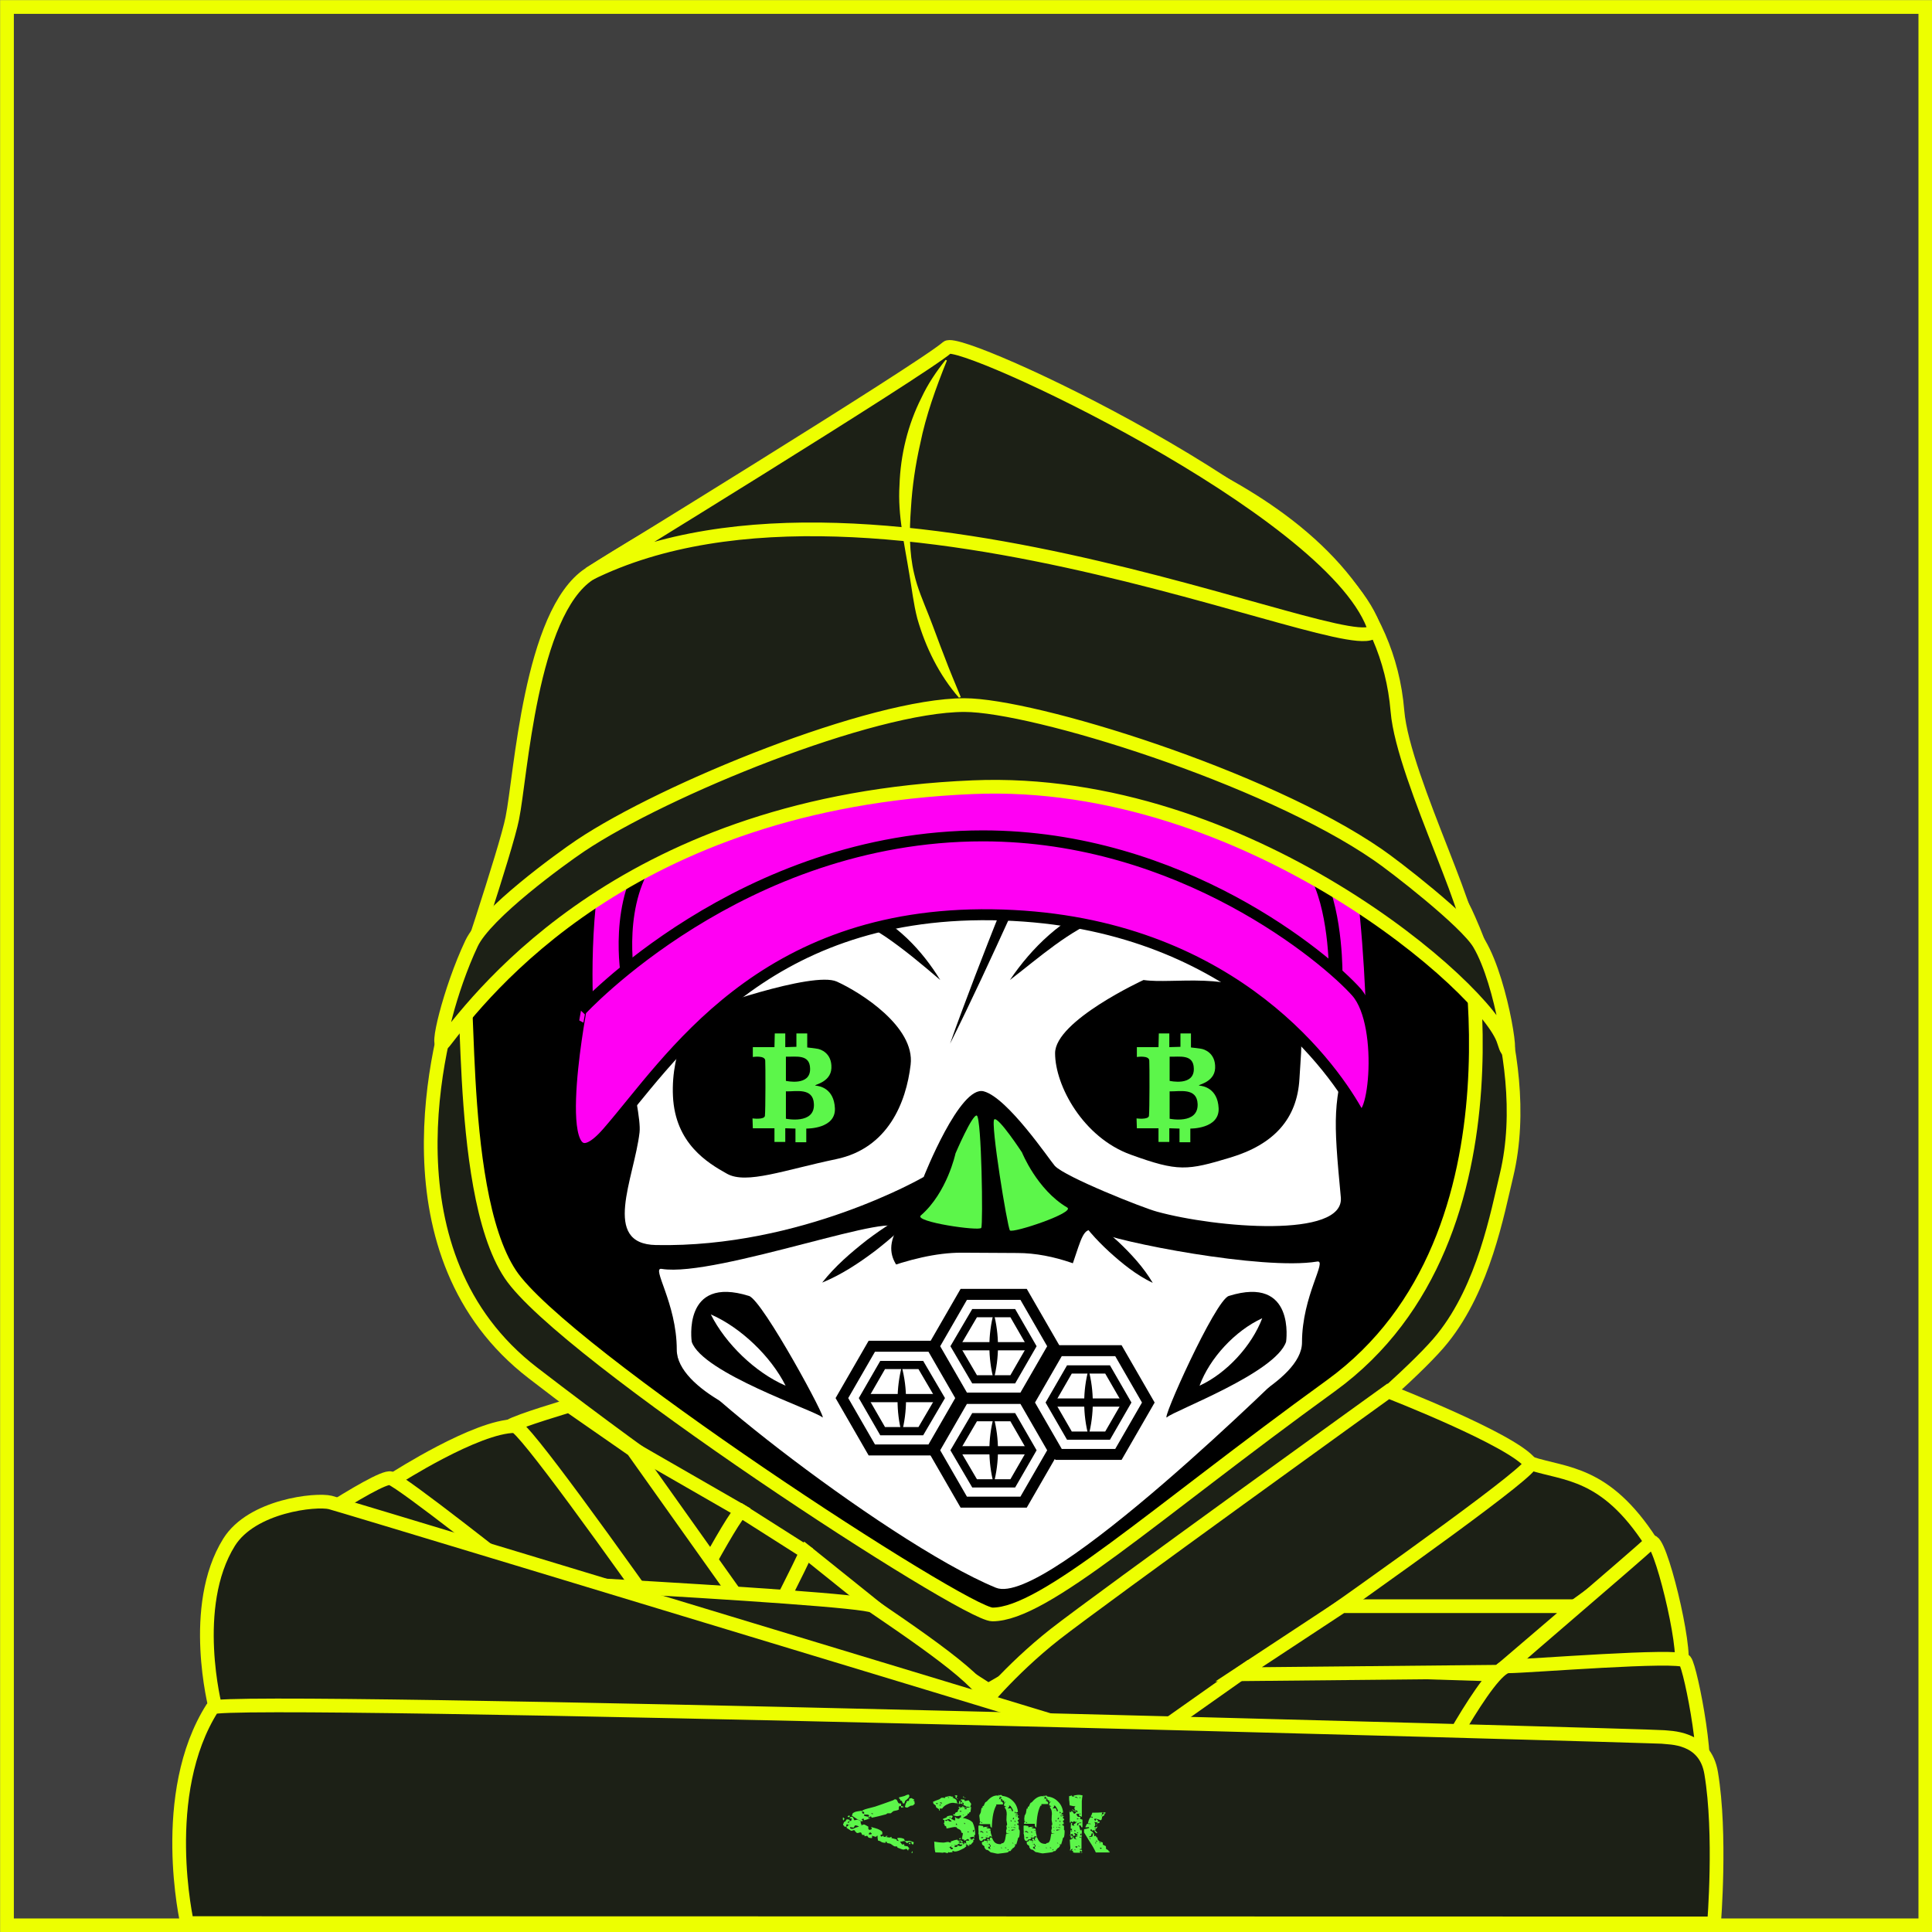
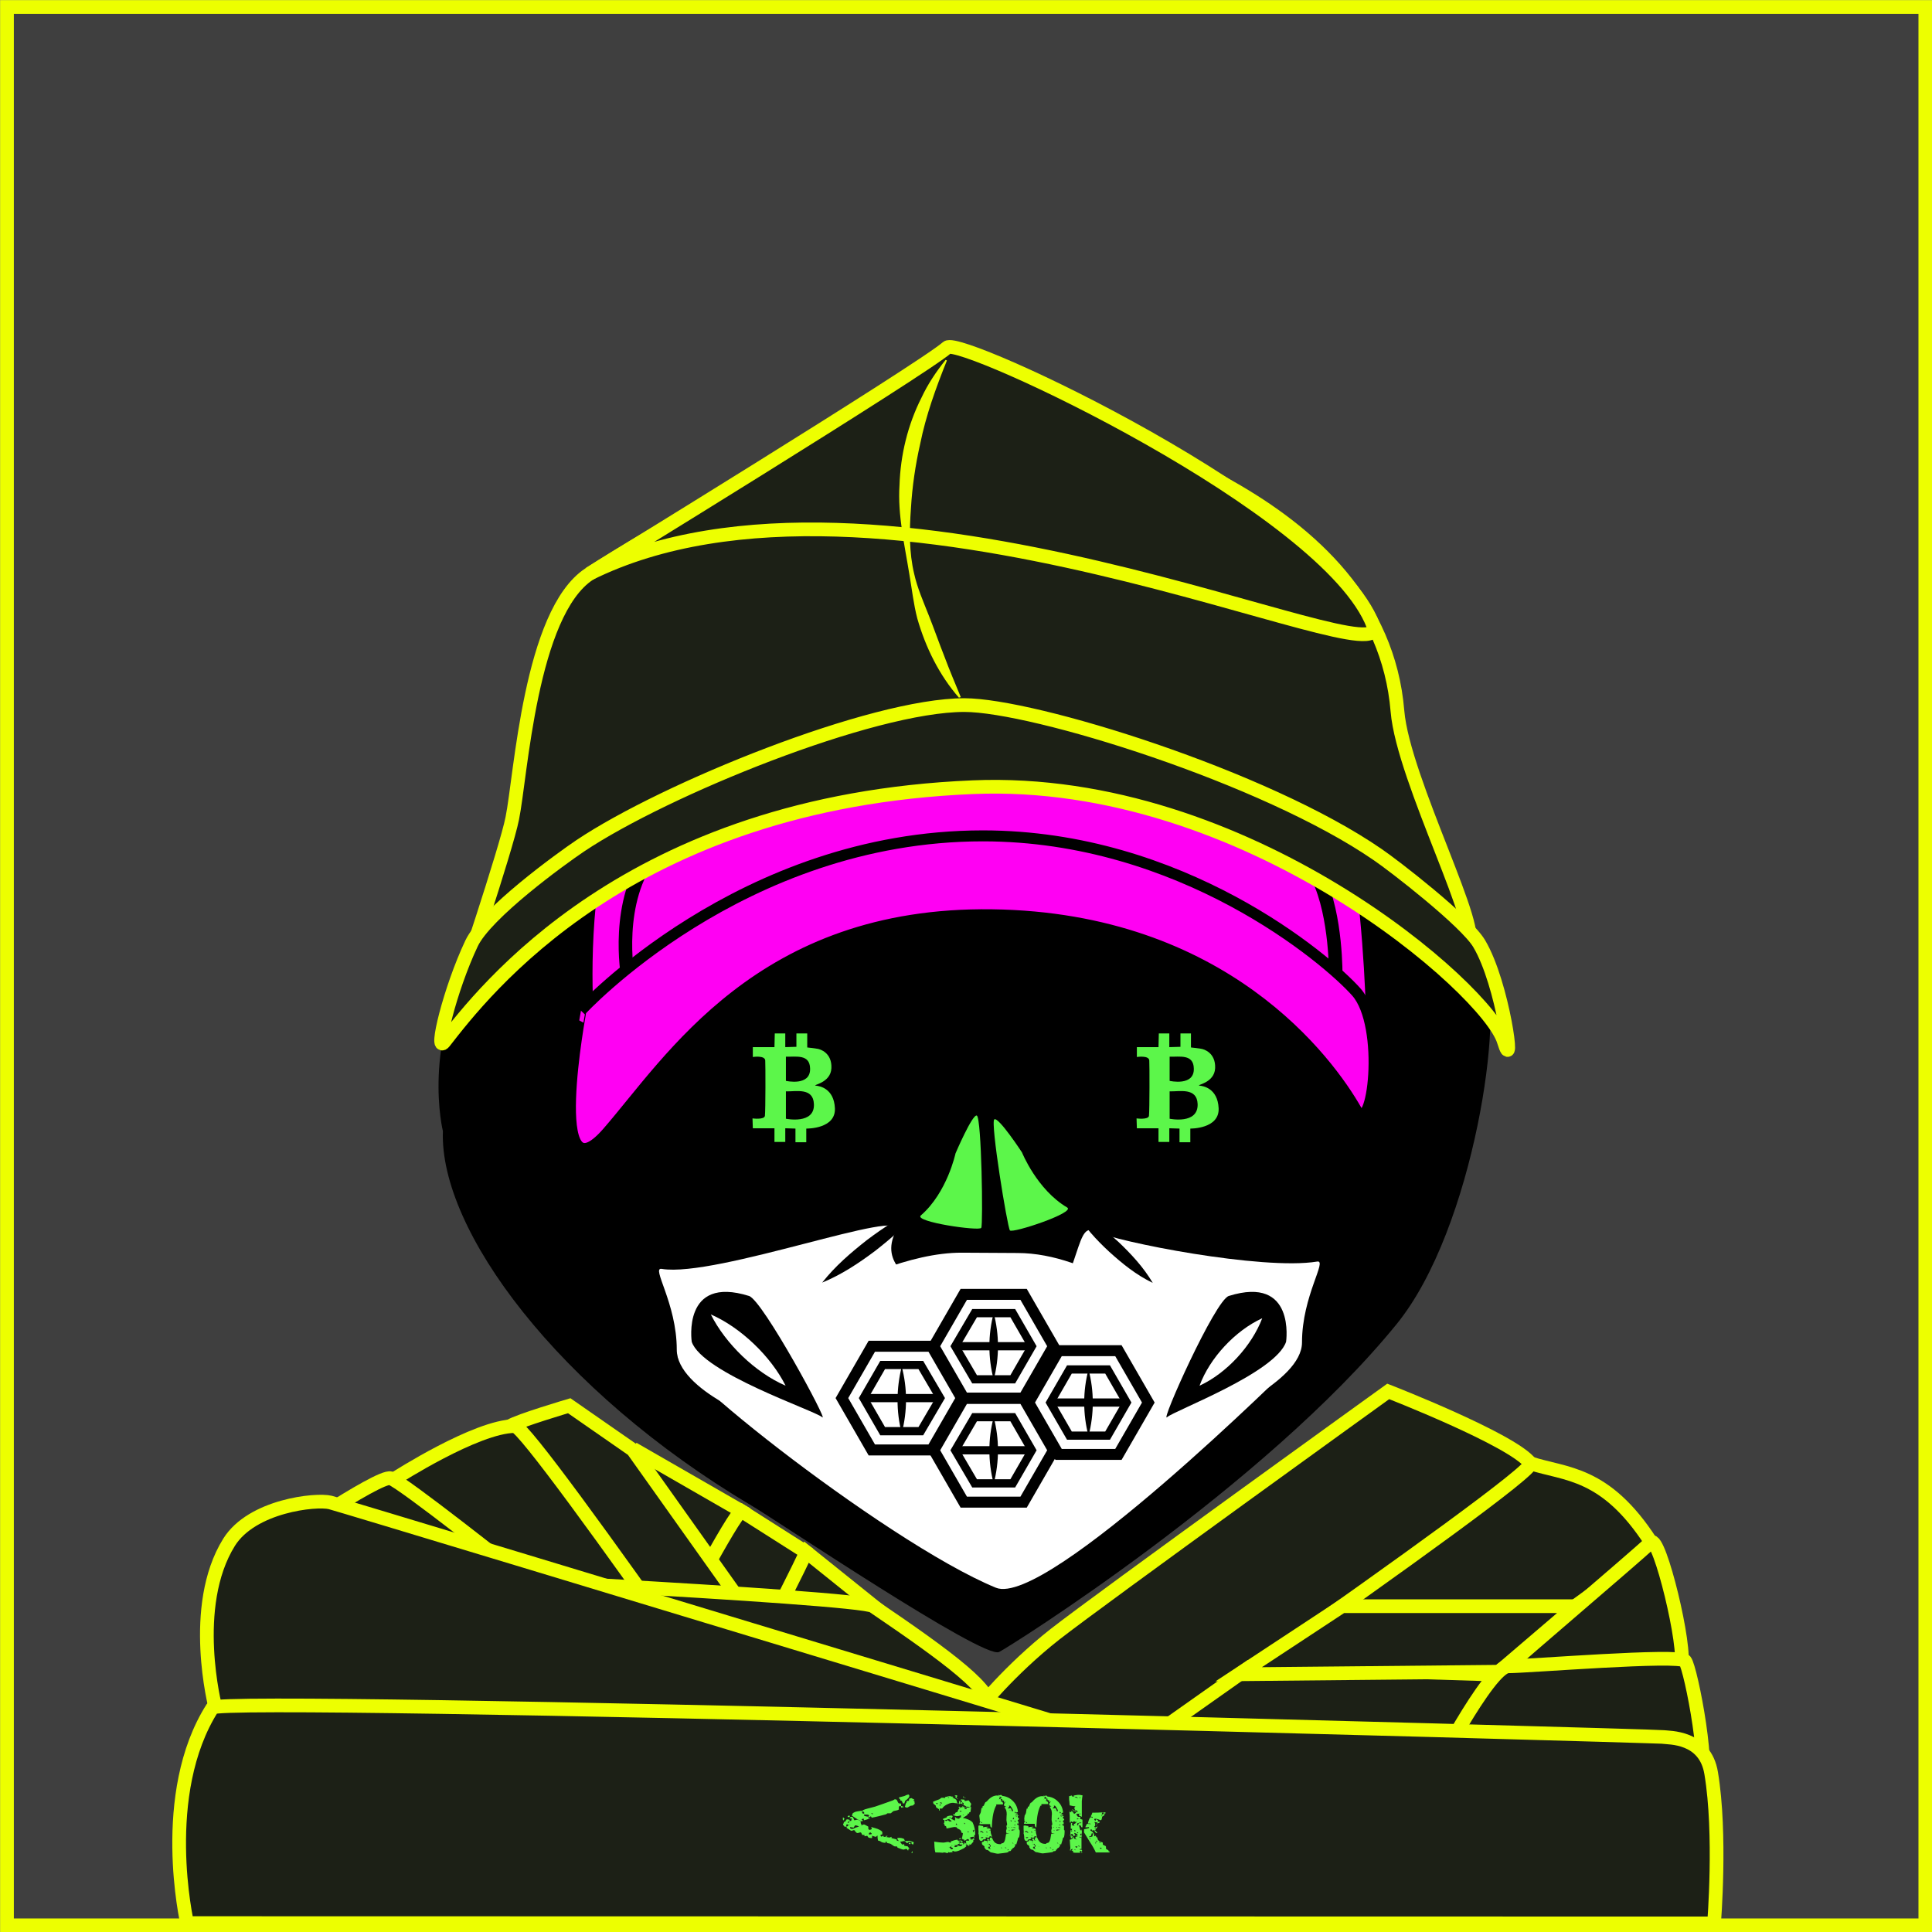
<svg xmlns="http://www.w3.org/2000/svg" version="1.1" id="Layer_1" x="0px" y="0px" viewBox="0 0 607.2 607.2" style="enable-background:new 0 0 607.2 607.2;" xml:space="preserve">
  <rect x="0" y="0" width="607.2" height="607.2" fill="#808080" stroke="none" />
  <style type="text/css">
	.st0{fill:#3F3F3F;stroke:#EDFF00;stroke-width:4.306;stroke-miterlimit:10;}
	.st1{fill:#FF00F3;stroke:#000000;stroke-width:3.445;stroke-miterlimit:10;}
	.st2{fill:none;stroke:#000000;stroke-width:4.256;stroke-miterlimit:10;}
	.st3{fill:#5CF64A;stroke:#000000;stroke-width:4.306;stroke-miterlimit:10;}
	.st4{fill:#1C2016;stroke:#EDFF00;stroke-width:4.306;stroke-miterlimit:10;}
	.st5{fill:#EDFF00;}
	.st6{fill:#FFFFFF;}
	.st7{fill:#5CF64A;}
	.st8{fill:#FFFFFF;stroke:#000000;stroke-width:3.445;stroke-miterlimit:10;}
	.st9{fill:#FFFFFF;stroke:#000000;stroke-width:2.584;stroke-miterlimit:10;}
	.st10{fill:#B7B147;}
	.st11{fill:#B7B147;stroke:#000000;stroke-width:2.584;stroke-miterlimit:10;}
</style>
  <rect x="2.2" y="2.2" class="st0" width="602.9" height="602.9" />
  <path d="M139.2,355.5c0,0-27.7-111,165.3-117.2c138-4.4,144.1,40.5,161.9,68c6.6,10.3-2.9,79.7-27.5,109.9  C397.4,467.2,317.1,517.7,314,519.2c-4.9,2.4-70.1-41.5-77.8-46C175.2,437,138,386.4,139.2,355.5z" />
  <path class="st1" d="M185.7,330.3c0,0-10.3-85,29.3-110.8c38.2-24.9,58.7-25,84.9-25c27.9,0,88.6,7,106.7,20.3  c24.6,17.9,24.5,116,24.5,105.5c0-6.9-70.2-51.2-126.6-49.6C251.3,272.1,194.7,314.3,185.7,330.3z" />
  <path class="st2" d="M197.3,306.9c0,0-4.3-24.1,7.8-38.8" />
  <path class="st2" d="M419.8,306.8c0,0,0.3-18.8-5.5-30.9" />
-   <path class="st3" d="M188.7,438.7c0,0-96.3,39.9-104.8,55.1c-9.1,16.3-18.1,110.5-18.1,110.5h471.7c0,0-8.5-91-17-114.6  c-10.5-29.2-113.1-33.1-122.5-32.3c-4,0.3-61.2,47.6-69.7,54.6c-24.1,19.8-6,9.5-54.8-14.9C239.3,479.8,191.4,438.1,188.7,438.7z" />
-   <path class="st4" d="M143.9,309.5c-6,17.1-24.5,85,23.6,122c43,33.1,69.1,49.7,77.2,56.2s65.9,43.5,65.9,43.5S346,511,361,499.8  c16.3-12.1,79.5-62.9,92.4-79.2c13-16.2,17.2-39.3,20.1-51.3c9.3-39.1-13.9-84.7-13.9-84.7s23.8,103.7-41.3,150.9  c-56.2,40.7-90,71.9-106.4,71.9c-8.7,0-135.1-82.2-151.5-106.9C142.2,373.2,149.1,294.8,143.9,309.5z" />
  <path class="st4" d="M143.9,312.1c0,0,15.2-45.2,17.1-54.9c2.7-13.1,5.6-64.6,24.2-76.8s71.3-41.7,96.9-55.6  c4.5-2.4,18.4-13.2,18.4-13.2s6.5,5.7,22.2,14c19.9,10.5,110.9,29.9,116.5,97.9c1.8,21.7,28.2,71.4,21.7,73.4  c-6.5,2-149-150.2-295,0C150.5,312.7,143.9,312.1,143.9,312.1z" />
  <g>
    <path d="M165.7,588.2c-2-7.8-4.4-16.3-6.6-24.1c-2.5-7.9-4.1-16.1-7.3-23.8c-3.2-7.7-8-14.6-13.3-20.9   c-8.5-10.6-19.2-19.5-31.3-25.5c-4.9-2.5-10.1-4.2-15.4-6c0,0,0.1-0.4,0.1-0.4c6.4,0.3,12.8,1.6,18.7,4c15.4,6,27.6,18.8,35.1,33.2   c2.7,5,5.1,10.1,7.5,15.1c2.4,5,5.1,10,7.2,15.3c2,5.3,3.4,10.8,4.4,16.3c1,5.6,1.7,11.2,1.5,16.8   C166.1,588.1,165.7,588.2,165.7,588.2L165.7,588.2z" />
  </g>
  <g>
    <path d="M446.5,584.2c0,0.8,0.1,1.5-0.2,2.2c0,0-0.1,0.1-0.1,0.1c-0.1,0-0.1,0.1-0.3,0.1c-0.3,0-0.4-0.1-0.6-0.3   c-0.3-0.7-0.3-1.5-0.3-2.2c-0.1-4.2,0.4-8.3,1.2-12.3c1.1-5.4,2.7-10.7,5.1-15.7c2.3-5,5.4-9.6,8.2-14.2c2.8-4.6,5.7-9.3,8.7-13.9   c12-18.4,30.8-32.4,51.8-38.7c0,0,0.2,0.4,0.2,0.4c-16.1,9.7-31.5,20.4-44.6,33.9c-5.7,5.7-11.1,11.8-14.9,19   c-2.6,4.7-4.3,9.9-6.1,14.9c-3.1,8.6-6.4,17.8-8.1,26.8c0,0-0.2,1-0.2,1c0,0.2,0,0.4-0.1,0.6c0,0,0,0,0,0c0,0-0.1-0.1-0.1-0.1   c0,0-0.2-0.1-0.3-0.1c-0.2,0-0.2,0.1-0.2,0.1c0,0-0.1,0.1-0.1,0.1c0.2-0.3,0.5-1.3,0.6-1.7C446.1,584.1,446.5,584.2,446.5,584.2   L446.5,584.2z" />
  </g>
  <path class="st4" d="M182.4,265.8c-6.1,4.1-29.7,21.2-34.2,30.7c-6.9,14.6-11.7,34.9-8.6,31c12.1-15.5,57.7-75.6,166.2-80.1  c86-3.6,161.9,63.7,166.8,79.8c3.7,12.1-0.2-18-7.7-30.6c-4.1-7-27-24.7-31.9-28c-35.5-24.5-108.3-47-129.9-47  C274,221.6,209,248,182.4,265.8z" />
  <path class="st4" d="M185.3,180.3c0,0,104.6-64.2,112.4-71.1c4.1-3.6,119.8,50.3,133.9,87.4C438.5,214.7,275.7,135.5,185.3,180.3z" />
  <g>
    <path class="st5" d="M301.4,219.3c-6.2-7.1-10.5-15.8-13.1-24.9c-1.2-4.6-1.7-9.3-2.5-13.9c-1.5-9.3-3.7-18.6-3.1-28   c0.3-9.5,2.6-19,6.9-27.5c2-4.3,4.7-8.3,7.6-11.9c0,0,0.4,0.2,0.4,0.2c-3.5,8.7-6.6,17.3-8.4,26.2c-1.5,6.6-2.5,13.4-2.9,20.2   c-0.5,6.9-0.6,13.9,1,20.6c1,4.5,2.9,8.8,4.6,13.1c1.7,4.3,3.2,8.6,4.9,12.9c1.6,4.3,3.4,8.5,5.2,12.9   C301.7,219,301.4,219.3,301.4,219.3L301.4,219.3z" />
  </g>
  <path class="st6" d="M337.6,471.4c0,0,28.9-16.4,38.6-22.6c4.6-3,33-14.4,33-26.9c0-14.7,8.2-26.1,4.7-25.4  c-17.1,2.8-63.1-6.2-69.9-9.6c-6.8-3.3-3.3,17.1-23,36C311.1,432.4,337.6,471.4,337.6,471.4z" />
  <path class="st6" d="M215.2,425.7c-16.1-4,62.7,58.9,97.8,73.3c15.9,6.5,93.5-70.5,93.5-70.5l-41.7-15.4c0,0-21.8-19.3-45.1-19.3  c-1.6,0-15.9-0.1-17.5-0.1C270.1,393.7,226.8,428.6,215.2,425.7z" />
  <path class="st6" d="M290.4,474.6c49.3-63.3-29.4-28.5-45-27.2c-5.4,0.5-32.7-10.6-32.7-23.2c0-14.7-8.2-26.1-4.7-25.4  c17.1,2.8,77.5-19.8,73.6-12c-5.5,10.8,5.8,15,8.1,19.7c0.9,1.9,9,17.1,12.3,29.6c0.7,2.7-29.5,4.8-29.3,5.6  c0.2,1.5-4.9-8.4-2.8-4.9C277,448.7,290.4,474.6,290.4,474.6z" />
-   <path class="st6" d="M199.5,309.5c-7.7,7.4,2.4,38.7,1.5,46.4c-1.7,14.5-12.1,35.1,5.2,35.4c45.7,0.9,84.1-21.4,84.1-21.4  s11.4-29,18.9-26.9c7.5,2,20.7,21.6,22.3,23.4c3.2,3.5,27.9,13.3,32.1,14.4c18.5,5.1,59,8.5,57.8-4.5c-2.4-25.5-2.5-29.4,2.8-48.4  c4.2-15.3-38.4-39.4-59.6-45.3c-21.3-5.9-44.9-11.7-64.4-10.2C242.2,277.1,205.3,304,199.5,309.5z" />
  <path d="M218.2,318.7c2.7-1.4,37.3-13.6,44.8-10.2c7.5,3.4,24.6,14.2,23.2,26.1s-7.1,26.3-23.4,29.7c-16.3,3.4-28.2,8-34.3,4.6  s-16.3-9.5-17-24.4C210.8,329.6,218.2,318.7,218.2,318.7z" />
  <path d="M359.4,308c0,0-27.8,12.8-27.8,23c0,10.2,8.8,26.5,23.8,31.9c14.9,5.4,17.7,5,31.3,0.9s21-12.1,21.7-24.8s2.4-17.5-7.5-24.3  C386.8,305,368.9,309.4,359.4,308z" />
  <path class="st7" d="M300.3,362.5c0,0-2.6,12.3-10.9,19.5c-2.3,2,18.4,5,19,3.9s0.1-34.6-1.4-35.3  C305.6,350.1,300.3,362.5,300.3,362.5z" />
  <g>
    <path d="M295.5,308c-5.6-4.8-11.1-9.4-16.9-13.4c-4.4-2.9-8.8-5.6-13.8-6.7c-8.7-1.6-17.7-0.1-26.3,1.3c-7.1,1.3-14.2,3-21.3,4.6   c6.7-2.8,13.6-5.3,20.7-7.2c10.6-2.6,22.7-5.4,33.3-1.1C281.6,290.1,289.7,298.5,295.5,308L295.5,308z" />
  </g>
  <g>
    <path d="M317.4,308c6.8-10.1,16.6-19.7,28.2-23.8c8.8-2.7,18.3-0.9,26.8,1c6.8,1.7,13.5,4,19.9,6.8c-6.8-1.5-13.6-3-20.4-4   c-8.2-1.1-16.9-2.3-24.9,0.2C335.8,292.6,326.9,300.7,317.4,308L317.4,308z" />
  </g>
  <path class="st7" d="M321.2,362.2c0,0,4.7,11.7,14.2,17.3c2.7,1.6-17.2,8.2-18,7.2s-6.2-34.1-4.9-34.9  C313.8,350.9,321.2,362.2,321.2,362.2z" />
  <path d="M217.4,421.7c0,0-3.1-21,18-14.4c4.3,1.3,25.3,40.2,23,38.1C256,443.3,220.7,431.5,217.4,421.7z" />
  <path d="M404.2,421.7c0,0,3.1-21-18-14.4c-4.3,1.3-21.7,40.2-19.4,38.1C369.1,443.3,400.9,431.5,404.2,421.7z" />
  <g>
    <path d="M310.9,272.7c-1.6,5.1-4.1,9.9-6.8,14.5c0,0-1.7-3.2-1.7-3.2c4.6,0.1,9.2,0.4,13.8,0.9c0,0,2.5,0.3,2.5,0.3l-0.9,2.1   c-6.1,13.4-12.6,27.5-19.2,40.7c2.1-6.1,5.5-15,7.8-21.1c2.7-7,5.4-14,8.2-20.9l1.5,2.4c-5.8,0.3-11.8,0-17.6-0.5   C302.2,282.5,306,277,310.9,272.7L310.9,272.7z" />
  </g>
  <g>
    <path class="st6" d="M223.4,413.1c9.4,4.1,18.9,13.2,23.5,22.4C237.4,431.4,228,422.3,223.4,413.1L223.4,413.1z" />
  </g>
  <g>
    <path class="st6" d="M396.7,414.3c-3.3,8.7-11.2,17.3-19.7,21.2C380.2,426.8,388.2,418.2,396.7,414.3L396.7,414.3z" />
  </g>
  <polygon class="st8" points="321.7,439.5 302.9,439.5 293.5,455.8 302.9,472.1 321.7,472.1 331.1,455.8 " />
  <polygon class="st9" points="318.3,445.4 306.3,445.4 300.2,455.8 306.3,466.2 318.3,466.2 324.3,455.8 " />
  <g>
    <line class="st10" x1="312.3" y1="445.4" x2="312.3" y2="466.2" />
    <path d="M312.3,445.4c1.8,6.8,1.8,14,0,20.9C310.5,459.4,310.5,452.2,312.3,445.4L312.3,445.4z" />
  </g>
  <line class="st11" x1="323.3" y1="455.8" x2="300.2" y2="455.8" />
  <polygon class="st8" points="351.5,424.5 332.7,424.5 323.3,440.8 332.7,457.1 351.5,457.1 360.9,440.8 " />
  <polygon class="st9" points="348.1,430.4 336.1,430.4 330.1,440.8 336.1,451.2 348.1,451.2 354.1,440.8 " />
  <g>
    <line class="st10" x1="342.1" y1="430.4" x2="342.1" y2="451.2" />
    <path d="M342.1,430.4c1.8,6.8,1.8,14,0,20.9C340.3,444.4,340.3,437.2,342.1,430.4L342.1,430.4z" />
  </g>
  <line class="st11" x1="353.2" y1="440.8" x2="330.1" y2="440.8" />
  <polygon class="st8" points="292.8,423.1 274,423.1 264.6,439.4 274,455.7 292.8,455.7 302.2,439.4 " />
  <polygon class="st9" points="289.4,429 277.4,429 271.4,439.4 277.4,449.8 289.4,449.8 295.5,439.4 " />
  <g>
    <line class="st10" x1="283.4" y1="429.5" x2="283.4" y2="450.4" />
    <path d="M283.4,429.5c1.8,6.8,1.8,14,0,20.9C281.6,443.6,281.7,436.3,283.4,429.5L283.4,429.5z" />
  </g>
  <line class="st11" x1="294.5" y1="439.4" x2="271.4" y2="439.4" />
  <g>
    <path d="M337.8,380.5c5.2,2.5,9.5,6,13.7,9.8c4.1,3.9,7.9,8,10.8,12.9c-5.2-2.5-9.5-6-13.7-9.8   C344.5,389.6,340.7,385.5,337.8,380.5L337.8,380.5z" />
  </g>
  <g>
    <path d="M289.2,379.7c-4.1,5.2-9,9.4-14.1,13.4c-5.2,3.9-10.6,7.5-16.7,10c4.1-5.2,9-9.4,14.1-13.4   C277.7,385.8,283.1,382.2,289.2,379.7L289.2,379.7z" />
  </g>
  <polygon class="st8" points="321.7,406.8 302.9,406.8 293.5,423.1 302.9,439.4 321.7,439.4 331.1,423.1 " />
  <polygon class="st9" points="318.3,412.7 306.3,412.7 300.2,423.1 306.3,433.5 318.3,433.5 324.3,423.1 " />
  <g>
    <line class="st10" x1="312.3" y1="412.7" x2="312.3" y2="433.5" />
    <path d="M312.3,412.7c1.8,6.8,1.8,14,0,20.9C310.5,426.7,310.5,419.5,312.3,412.7L312.3,412.7z" />
  </g>
  <line class="st11" x1="323.3" y1="423.1" x2="300.2" y2="423.1" />
  <path class="st1" d="M190.9,355.9c19.7-22.6,48-69.4,120.9-68.4c72.9,1,105.8,46.1,114.5,61.4c5.1,9,9.4-26.4,0-37.1  c-9.5-10.7-55.1-49.1-117.4-49.1c-76,0-126.3,54.9-126.3,54.9S171.1,378.6,190.9,355.9z" />
  <polygon class="st4" points="275.6,505.6 244.7,501.5 253.3,487.7 " />
  <polygon class="st8" points="161.9,571.7 309.8,582.8 307.8,599.3 161.8,597.8 160,570.4 " />
  <polygon class="st4" points="201.2,456.6 160,576.7 161.9,599.3 166.8,599.3 233,474.9 " />
  <path class="st4" d="M233,474.9l20.3,12.9c0,1.8-56,109.4-56,109.4l-30.5,2.2C166.8,599.3,227.7,477.9,233,474.9z" />
  <path class="st4" d="M278.7,599.3c0,0-121.1-149.4-118.4-151.1c2.7-1.7,18.6-6.4,18.6-6.4l20,13.9l103.3,145.4L278.7,599.3z" />
  <path class="st4" d="M124.3,464.6c0,0,25.5-16.4,37.5-16.4c5.1,0,108.6,150.6,108.6,150.6l-47.1,0.4  C223.4,599.3,124.4,472.6,124.3,464.6z" />
  <path class="st4" d="M481,459.9L308.6,586.2v10.1h48.3c0,0,165.8-105.6,162-111.6C504.5,462.4,492,463.5,481,459.9z" />
  <path class="st4" d="M307.4,537.3c0,0,9.7-12.3,24.2-23.7c15-11.7,104.7-76.3,104.7-76.3s39.1,15.2,44.7,22.6  c2.7,3.6-171.2,122.8-171.2,122.8S304,543.5,307.4,537.3z" />
  <polygon class="st4" points="470.1,526.3 392.8,523.9 343.2,558.9 451.3,558.9 " />
  <polygon class="st4" points="495.2,504.8 421.8,504.8 389.3,526.2 471.1,525.4 " />
  <path class="st8" d="M443.4,596.3l-87.2,1.5l56.9-37.8h36.2C449.3,560,441.3,593.3,443.4,596.3z" />
  <path class="st8" d="M310.8,541l-165.6-7.7c0,0,11.5,28.6,13,35.5c2.2,10.1,149.5,13.7,149.5,13.7L310.8,541z" />
  <path class="st4" d="M108.5,494c0,0,161.5,7.8,165.9,10.8c23.7,16.1,38.9,27.3,36.2,32.5c-2.6,5.2-164.9-2.9-165.4-6.7  C144.7,526.8,121.4,500.5,108.5,494z" />
  <path class="st4" d="M84,487.5c0,0,35.1-24.1,38.8-22.9s40,30,40,30l-51.4,0.7C111.4,495.3,99.7,489.6,84,487.5z" />
  <path class="st8" d="M84,487.5c-7.1-0.2-19.4,40.8-15.5,49.1c4,8.3,79-2,76.7-6C142.9,526.6,118.3,488.5,84,487.5z" />
  <path class="st8" d="M64.6,564.6c4.2,0.8,95.4,11.1,93.7,4.1c-1.8-7-5.7-36.8-15.8-35.5c-10.2,1.3-73.2-13.2-74.4-4.9  C66.7,536.6,64.6,564.6,64.6,564.6z" />
  <path class="st8" d="M62.5,567.2c0,0-5.2,33.6-1.9,33.7s99.5,0,101.3-1.7c3.6-3.2,0.1-31.6-9.5-31.6  C142.9,567.7,70.7,561.6,62.5,567.2z" />
  <path class="st4" d="M528.3,523.7c-1.1,2.8-58.2,3.7-54.3,0c3.5-3.4,38.5-33.1,44.9-39C521.5,482.3,530.3,518.4,528.3,523.7z" />
  <path class="st4" d="M533.8,562.8l-84.5-2.9c0,0,18.6-36.2,24.7-36.2c6.2,0,53.8-3.9,55.6-1.7C531.4,524.2,538.3,559.2,533.8,562.8z  " />
  <path class="st8" d="M537.9,599.3h-95.6c0,0,0.9-39.3,13.6-39.3s79.5,0.6,81.4,4.7C539,568.7,539.9,597.5,537.9,599.3z" />
  <path class="st4" d="M67.7,536.7c0,0-8.3-31.8,4.3-52c7.2-11.5,27.3-13.6,31.8-12.5c4.5,1.1,381.2,115.5,381.2,115.5l-159.5,11.6  C325.5,599.3,69.9,552.9,67.7,536.7z" />
  <path class="st4" d="M522.6,545.9c1.9,0.3,13.3-0.3,15.2,11.4c3.2,19.1,0.9,47.2,0.9,47.2l-479.9-0.1c0,0-9.3-40.6,8-67.7  C69.2,532.9,520.8,545.6,522.6,545.9z" />
  <path class="st7" d="M262.4,348.3c-0.3-6.3-4.9-7-6-7.1c-1.4-0.2,4.7-0.7,4.9-5.5c0.2-4.8-3.5-6-4.5-6.1c-1.3-0.2-3.1-0.4-3.1-0.4  l0-4.4h-3.4v4.2l-3.5,0.1l0-4.3h-3.3l-0.1,4.3l-6.8,0v3.1c0,0,3.8-0.6,3.9,1.1c0.1,1.4,0.1,15.6-0.1,17.4c-0.2,1.3-3.9,0.8-3.9,0.8  l0.1,3.1l6.8,0v4.3h3.4l0-4.3l3.2,0.1v4.3h3.4l0-4.3C253.7,354.7,262.7,354.8,262.4,348.3z M247,332.1c3.1,0.1,7.5-0.9,7.6,3.7  c0.2,5.7-7.6,3.9-7.6,3.9V332.1z M247,351.6V343c3.1,0.1,8.6-1.3,8.8,4C256.1,353.5,247,351.6,247,351.6z" />
  <g>
    <path class="st7" d="M305.2,567.1c0,0.2-0.1,0.3-0.2,0.5v0.3c-0.3,0-0.8-0.1-1.4-0.1v-0.2c0,0-0.1,0-0.1,0c0,0-0.1,0-0.1,0.1   c0,0.1-0.1,0.1-0.1,0.1c0,0,0-0.1,0-0.3c0-0.1-0.1-0.1-0.2-0.1c-0.1,0-0.2,0-0.2,0c-0.1-0.1-0.1-0.2-0.1-0.3c0-0.3,0.1-0.3,0.1-0.3   c0-0.1-0.1-0.1-0.2-0.2c-0.1-0.1-0.2-0.1-0.2-0.1c-0.1,0-0.1,0-0.1,0.1c0,0.2,0.1,0.3,0.2,0.5c0,0-0.2-0.1-0.4-0.2   c-0.1-0.1-0.3-0.1-0.4-0.1c-0.1,0-0.2,0-0.2,0.1c0,0.1-0.1,0.1-0.2,0.1v-0.2c0,0,0-0.1-0.1-0.1L301,567l-0.1-0.2   c-0.1,0-0.3-0.1-0.7-0.1c-0.4-0.1-0.6-0.1-0.7-0.1c-0.5,0-1,0.1-1.6,0.4c-0.5,0.2-1,0.5-1.4,0.9c-0.1,0.1-0.2,0.3-0.4,0.5   c0,0-0.3,0-0.8,0h-0.1h0.1l0.1,0.6h-0.3v-0.4l-0.9-0.6c0-0.1-0.1-0.3-0.1-0.5c-0.1-0.1-0.2-0.2-0.3-0.3c-0.2-0.1-0.3-0.2-0.4-0.3   c-0.1-0.1-0.1-0.2-0.1-0.3c0-0.2-0.1-0.2-0.1-0.3c0.4-0.2,1.1-0.5,2-0.8c0.2-0.1,0.4-0.3,0.7-0.5c0.1,0,0.3,0,0.5,0   c0.3,0,0.4,0.1,0.5,0.1l0.1,0v-0.3c0.3-0.1,0.5-0.1,0.8-0.2c0.3-0.1,0.6-0.1,0.8-0.1c0.1,0,0.3,0,0.6,0.1c0.3,0.1,0.5,0.1,0.5,0.2   c-0.1,0-0.2,0-0.3,0v0.2c0.6,0.2,0.9,0.5,1.1,0.6c0.1,0.1,0.2,0.5,0.4,1.2h0.5v-0.2c0-0.3,0-0.4,0.1-0.4c-0.1,0-0.1-0.1-0.1-0.1   c0,0,0.1-0.1,0.4-0.1l0.1,0.4h0.4v-0.5l-0.2,0c-0.1,0-0.1,0-0.1-0.1v-0.2c0-0.1,0-0.1-0.1-0.1c0.3,0,0.7,0.1,1.2,0.1l0.1,0.4   c0.1,0,0.2,0,0.3,0l0.9-0.2c0.2,0.2,0.4,0.5,0.5,0.7C305.1,566.6,305.2,566.8,305.2,567.1z M303.7,580.2c0,0.1-0.1,0.2-0.3,0.3   c-0.1,0.2-0.6,0.5-1.5,0.9c-0.8,0.4-1.4,0.5-1.7,0.5c-0.2,0-0.3,0-0.5-0.1c-0.1-0.1-0.3-0.1-0.3-0.1h-0.1l0.1,0.4   c-0.2,0-0.6,0.1-1.1,0.1c-0.1-0.1-0.2-0.1-0.3-0.1H298l-0.1,0.3h-0.1c-0.1,0-0.3,0-0.5-0.1c-0.2-0.1-0.4-0.1-0.5-0.1l-0.3,0   l-0.1,0.1c-0.8-0.1-1.6-0.1-2.4-0.1c-0.2-0.4-0.2-1-0.3-1.7c0-0.9-0.1-1.5-0.1-1.7c1.2,0.2,2.2,0.3,2.8,0.3c0.2,0,0.4,0,0.8-0.1   c0.3-0.1,0.6-0.1,0.8-0.1c0.1,0,0.2,0,0.3,0.1c0.2,0.1,0.3,0.1,0.4,0.1c0.2,0,0.2-0.1,0.1-0.4c0.2,0,0.5-0.1,1-0.3   c0.4-0.1,0.7-0.2,1-0.2c0.1,0,0.2,0,0.2,0.1c0,0.1,0,0.2,0.1,0.2h0.5v0.3h-0.4c0.1,0.2,0.3,0.3,0.6,0.4c0.1,0,0.4,0,0.9,0.1   l0.1,0.2c-0.1,0-0.1,0-0.2,0.1c-0.1,0-0.1,0.1,0,0.1c-0.2,0-0.3,0-0.4,0c-0.1,0-0.2,0-0.4,0c-0.2,0-0.3,0-0.4,0   c0.2,0,0.3-0.1,0.3-0.3c0,0-0.1,0-0.1,0c-0.1,0-0.3,0.1-0.5,0.2c-0.2,0.2-0.3,0.3-0.4,0.3c-0.1,0-0.2,0-0.4,0c-0.2,0-0.4,0-0.4,0   c0,0-0.1,0-0.1,0c0.2,0.1,0.3,0.2,0.5,0.3c-0.3,0.1-0.5,0.2-0.5,0.2c0.1,0,0.2,0.1,0.3,0.1l0.2,0c0.2,0,0.4-0.1,0.7-0.2   c0,0,0,0-0.1,0V580h0c0.1,0,0.2,0,0.4,0.1c0.2,0.1,0.4,0.1,0.6,0.1l0.2,0c0.2-0.2,0.3-0.3,0.3-0.4c0.1-0.1,0.2-0.2,0.4-0.2   c0.1,0,0.2,0,0.3-0.1l-0.1-0.4l0.4,0.1v0c0,0.1,0.1,0.2,0.3,0.3c0,0.2,0,0.3-0.1,0.3c0,0,0,0-0.1-0.1v0.2H303.7   C303.7,580.2,303.7,580.2,303.7,580.2z M294.7,566.7h-0.6l0.3,0.3l0.1,0c0.1,0,0.1,0,0.2-0.1C294.7,566.7,294.7,566.7,294.7,566.7z    M295.9,567.3c-0.1,0-0.3-0.1-0.6-0.1v0.3L295.9,567.3C295.8,567.3,295.8,567.3,295.9,567.3z M296.1,566.8c0,0,0-0.1-0.1-0.1   l-0.1-0.2c-0.2,0-0.3,0-0.5,0l0.1,0.2C295.7,566.8,295.9,566.8,296.1,566.8L296.1,566.8z M306.5,576.7h-0.3l0.1,0.3   c-0.2,0-0.3,0-0.3,0.1c0.1,0.1,0.2,0.1,0.3,0c-0.1,0-0.1,0.1-0.1,0.1c0,0,0.1,0.1,0.2,0.1l-0.2,0v0.3c-0.1,0-0.2-0.1-0.2-0.3   c-0.1,0-0.2,0-0.3,0c-0.1,0-0.3,0-0.5,0.1c-0.3,0.1-0.5,0.2-0.5,0.2c0.4,0.2,0.5,0.3,0.5,0.4c-0.1,0.1-0.2,0.1-0.4,0.2   c0,0,0.3-0.1,0.9-0.1c0-0.1,0-0.2,0-0.2c0-0.1,0.1-0.1,0.1-0.1h0.3c0.1,0.1,0.1,0.2,0.1,0.3c0,0.1-0.1,0.2-0.3,0.1v0.7   c-0.1,0-0.2,0.2-0.5,0.5c-0.2,0.3-0.4,0.4-0.5,0.4c0-0.1-0.1-0.1-0.2-0.1l-0.1,0l0,0.1c0,0.1,0,0.1,0.1,0.1l-0.1,0.3l-0.1,0   c-0.1,0-0.2,0-0.2-0.1c0,0,0.1,0,0.2,0v-0.2h-0.4c0-0.1-0.2-0.2-0.4-0.3c0-0.1-0.1-0.5-0.1-1.1h0.9l0.1-0.2   c-0.2-0.2-0.3-0.3-0.3-0.2c0,0,0,0,0.1,0c0,0,0,0,0,0c0-0.1-0.1-0.1-0.3-0.1h-0.1l-0.6,0.4l-0.4,0.1c0,0-0.1,0-0.1,0   c0,0,0,0,0.1-0.1c0-0.1,0.1-0.1,0.1-0.1c0-0.1-0.3-0.2-0.8-0.3l0-0.3l0.3,0l0.2,0c0,0-0.2-0.1-0.5-0.1c0.1-0.2,0.2-0.5,0.2-0.7   c0.1-0.3,0.1-0.5,0.1-0.7l0-0.1l-0.4-0.1c0-0.1-0.1-0.2-0.1-0.3c0-0.3-0.2-0.5-0.5-0.7c-0.3-0.1-0.5-0.3-0.8-0.4l-0.1-0.3   c-0.2,0-0.4-0.1-0.6-0.1c-0.3,0-0.8,0.1-1.3,0.2c-0.7,0.2-1.2,0.2-1.3,0.3c0-0.2-0.1-0.5-0.2-0.8H297c-0.2-0.6-0.4-0.9-0.4-0.9   c0,0,0-0.1,0.1-0.1c0,0,0.1-0.1,0.1-0.1V572h-0.4v-0.4c0.3-0.1,0.6-0.2,1.1-0.4l0.1-0.3c0.5-0.2,0.9-0.3,1.3-0.3   c0.4,0,0.5,0.1,0.5,0.3c0,0.2-0.2,0.4-0.5,0.7c0.2,0.1,0.6,0.3,1.2,0.6c0-0.1,0.1-0.3,0.1-0.6h0.1c0.1,0,0.1,0,0.2-0.1   s0.1-0.1,0.2-0.1c0.1,0,0.1,0,0.2,0.1c0,0.1,0.1,0.1,0.3,0.1c0,0,0.1,0,0.4-0.1v-0.3h0.2c-0.1,0,0.2,0,0.7,0.1   c1.5,0.3,2.6,0.8,3.2,1.5C306.2,573.9,306.5,575.1,306.5,576.7z M299.1,572.5l-0.4-0.5c0,0-0.1,0-0.4,0l-0.1,0   c0.2,0,0.3-0.1,0.3-0.2c0-0.1-0.1-0.1-0.3-0.1c-0.1,0-0.3,0.1-0.6,0.2c-0.3,0.1-0.5,0.2-0.7,0.2c0.2,0.2,0.4,0.2,0.6,0.2h0l0.4-0.3   l0.4,0.4C298.5,572.4,298.8,572.5,299.1,572.5z M298.3,565c-0.1-0.1-0.2-0.2-0.4-0.2l0.1,0.2l0.1,0   C298.3,565.1,298.3,565.1,298.3,565z M299.6,580.8c0,0-0.2-0.1-0.5-0.1c0,0-0.1-0.1-0.1-0.2c-0.1-0.1-0.1-0.2-0.2-0.2   c-0.2,0.1-0.4,0.3-0.7,0.4l0.4-0.1l0.4,0.6h0.4l0.3-0.5C299.6,580.8,299.6,580.7,299.6,580.8z M298.8,571.3c0-0.1-0.2-0.1-0.4-0.2   l0.1,0.3l0.1,0C298.7,571.5,298.8,571.4,298.8,571.3z M299.2,564.6c0-0.1-0.1-0.1-0.4-0.1h0c0,0.1,0.1,0.2,0.4,0.2   C299.2,564.7,299.2,564.6,299.2,564.6z M299.4,580.2c0,0-0.1-0.1-0.1-0.2c0,0-0.1-0.1-0.2-0.1v0.2H299.4z M305.2,567.9   c0,0.4-0.1,0.9-0.2,1.6l-0.4,0.1v0.3h-0.1v0.1h-0.4v0.4l-1.6,1h-0.1c-0.3,0-0.4-0.1-0.4-0.4c0-0.2,0-0.4,0.1-0.5   c-0.5,0.2-1,0.3-1.5,0.3c0,0-0.4-0.1-1-0.3v-0.3h0.5c0-0.1,0.1-0.2,0.1-0.4c0.1-0.1,0.2-0.2,0.6-0.3c0.2-0.1,0.3-0.3,0.3-0.6v-0.1   l0.4-0.3c-0.1-0.2-0.2-0.4-0.2-0.5c0,0,0,0,0.1-0.2c0,0,0.1,0,0.1,0c0.1,0,0.2,0.1,0.3,0.2c-0.1,0-0.2,0.1-0.4,0.1   c0.1,0.1,0.2,0.1,0.3,0.1l0.1,0l0.1-0.2l0.4,0l0.2,0c0,0.1,0,0,0-0.3c0-0.1,0-0.1,0.1-0.1l0.3,0.4c0.2,0.1,0.4,0.1,0.7,0.1   c0.2,0,0.4,0,0.7,0C304.8,567.9,305.1,567.9,305.2,567.9z M300.6,571.6c0,0,0,0.1-0.1,0.1c-0.1,0-0.2-0.1-0.3-0.2   c-0.1-0.1-0.1-0.2-0.1-0.3c0,0,0.1-0.1,0.1-0.1c0.1,0,0.2,0.1,0.3,0.2C300.5,571.5,300.6,571.6,300.6,571.6z M300.8,564.7l-0.3,0.5   c-0.1,0-0.1,0-0.1,0c0,0,0,0,0-0.1c0,0,0-0.1,0-0.1V565c-0.1,0-0.1-0.1-0.1-0.1c0-0.2,0-0.2,0-0.2c0.1,0,0.1,0,0.2,0   c0-0.1-0.2-0.1-0.4-0.2v-0.2c0.2,0,0.4-0.1,0.7-0.1C300.8,564.4,300.8,564.5,300.8,564.7z M300.9,573.5c0,0-0.1-0.1-0.2-0.2   c-0.1-0.1-0.2-0.2-0.2-0.3l-0.1,0.5c0.2,0,0.3,0,0.4,0C300.9,573.6,300.9,573.5,300.9,573.5z M301,565.3c0,0.1-0.1,0.1-0.2,0.2   l0-0.2c0-0.1,0-0.1,0.1-0.1C301,565.2,301,565.2,301,565.3z M301.9,578c-0.1,0-0.2,0-0.3,0c-0.2,0-0.2,0-0.2-0.1   c0,0,0.2-0.1,0.5-0.3V578z M302.7,579.1l-0.4-0.1c-0.1,0.2-0.1,0.3-0.2,0.3l0,0v-0.5c0,0-0.1-0.1-0.3-0.1c-0.1-0.1-0.2-0.1-0.2-0.2   c0.1,0,0.1,0,0.2,0.1v-0.2c0,0,0,0,0.1,0c0.2,0,0.4,0.1,0.5,0.3C302.5,578.7,302.6,578.9,302.7,579.1z M302.1,566.4   c-0.1-0.1-0.2-0.2-0.4-0.2l0.1,0.4l0.1,0C302,566.6,302.1,566.5,302.1,566.4z M302.3,569.3c-0.2-0.1-0.4-0.2-0.7-0.2l0.1,0.3   C302.2,569.4,302.3,569.3,302.3,569.3z M303,564.9c0,0-0.1,0.1-0.1,0.1l-0.1,0c-0.1-0.1-0.1-0.2-0.1-0.3c0,0,0-0.1,0.1-0.1h0.1   C302.9,564.8,303,564.9,303,564.9z M302.9,570.6c0,0-0.1-0.1-0.1-0.2c0,0-0.1-0.1-0.2-0.1v0.2H302.9z M303.8,568.5v-0.2l-0.5-0.1   l-0.2,0.4H303.8z M303.3,573.2c0-0.2-0.1-0.3-0.3-0.3l0.1,0.4L303.3,573.2C303.3,573.3,303.3,573.2,303.3,573.2z M303.5,565.2   c-0.3-0.1-0.4-0.1-0.4-0.2c0,0,0,0,0.1,0c0.1,0,0.2,0,0.2,0.1C303.5,565.1,303.5,565.2,303.5,565.2z M304.3,580.1l-0.1,0   c-0.1,0-0.1,0-0.1-0.1l0.2-0.2V580.1z M304.5,575.7c-0.1-0.1-0.2-0.1-0.4-0.1v0.3C304.4,575.8,304.5,575.8,304.5,575.7z    M306.2,575.2c-0.1-0.1-0.2-0.1-0.3-0.1c0,0,0.1,0.1,0.1,0.1c0,0-0.1,0.1-0.3,0.1c0,0,0.1,0.1,0.1,0.2c0,0.1,0,0.2,0,0.2h0.4   l-0.2-0.2C306.2,575.4,306.2,575.3,306.2,575.2z" />
    <path class="st7" d="M311.8,577.3c-0.1,0-0.2-0.1-0.3-0.1c-0.1-0.1-0.3-0.1-0.4-0.1h-0.1v0.3l-0.4,0.2l-0.9-0.2l0.1,0.1   c0,0,0,0-0.1,0c0,0,0.1,0.1,0.3,0.1l-0.3,0.4c-0.1,0-0.2,0.1-0.3,0.1c-0.1,0-0.2,0-0.3,0c-0.1,0-0.2,0.1-0.3,0.3   c-0.1,0.2-0.3,0.2-0.4,0.2c-0.4,0-0.6-0.3-0.7-0.8c0-0.4,0-0.8-0.1-1.3h-0.2c0.1,0,0.2,0,0.2,0c0,0,0-0.1-0.1-0.1   c0-0.4,0.1-0.8,0-1.3l0-1.3l0.4-0.1c0.2,0.1,0.6,0.1,1.1,0.2v0.4c0.3-0.1,0.8-0.2,1.5-0.2l0.1,0.2h-0.6l0.2,0.3l1,0.1   c0.1,0.3,0.2,0.8,0.2,1.4C311.6,576.6,311.7,577.1,311.8,577.3z M320.5,575.7c0,0.7-0.1,1.3-0.2,1.7l-0.3,0.2   c-0.1,0.5-0.3,1.1-0.6,2.1l-0.5-0.1l0.2,0.4c-0.2,0.3-0.3,0.6-0.4,0.6c-0.1,0.1-0.2,0.2-0.6,0.4v0.3c0,0-0.1,0-0.1,0   c-0.1,0-0.1,0-0.1,0c0,0-0.1,0-0.1,0l-0.1,0.4c-0.1,0-0.2,0.1-0.4,0.1c-0.2,0-0.3,0-0.3,0l-0.1,0.3c-0.2,0.1-0.7,0.2-1.6,0.3   c-0.9,0.1-1.5,0.2-1.7,0.2c-0.3,0-0.6-0.1-1.1-0.2s-0.8-0.2-1-0.2c-0.1,0-0.3-0.1-0.6-0.4c-0.3-0.3-0.6-0.4-0.8-0.4   c-0.1,0-0.3-0.1-0.4-0.3c-0.1-0.1-0.2-0.3-0.3-0.4v-0.4c0,0-0.2-0.2-0.5-0.4c-0.2-0.1-0.3-0.3-0.3-0.5c0-0.4,0-0.5,0-0.5   c0.2,0,0.3,0,0.5-0.1c0.1,0,0.1-0.2,0.2-0.4c0.2,0.1,0.5,0.1,0.8,0.2c0.1-0.1,0.1-0.3,0.2-0.5c-0.1,0-0.1-0.1-0.1-0.1l0-0.1   l0.6,0.1c0,0.1,0,0.3,0.1,0.5h0.4c0-0.1-0.1-0.1-0.2-0.1h-0.1c0-0.2,0.1-0.4,0.1-0.6s0.1-0.3,0.3-0.3c0.2,0,0.3,0,0.3,0   c0.3,0.7,0.6,1.2,0.9,1.5c0.4,0.4,1,0.6,1.7,0.6h0.2c0.2-0.2,0.3-0.3,0.5-0.3c0.4,0,0.7-0.4,0.9-1.2c0.1-0.5,0.2-1.1,0.3-1.7   c0.3,0,0.6-0.1,1.1-0.1c-0.7-0.1-1.1-0.1-1.1-0.1c0.1,0,0.1-0.1,0.1-0.2c0-0.1,0-0.2-0.1-0.3v-0.2c0-0.1,0-0.3,0.1-0.5   s0.1-0.4,0.1-0.5v-0.1c-0.1-0.2-0.1-0.3-0.1-0.5l0-0.1l0.2-0.2v-0.3c0-0.1,0-0.3-0.1-0.6c0-0.3-0.1-0.5-0.1-0.6   c0-1.3,0.1-1.9,0.1-1.8c0-1-0.2-1.7-0.6-2.1v-0.4c0.1,0,0.2,0.1,0.3,0.1c0.1,0,0.1,0,0.1,0c0-0.1-0.2-0.2-0.5-0.4c0,0,0,0-0.1,0   c-0.1,0-0.1,0-0.1-0.1l0-0.2c0.1,0,0.1-0.1,0.1-0.1c0,0,0-0.1,0-0.2c0-0.1,0-0.1,0-0.1l0.2-0.1v-0.2c0,0,0.1,0,0.2-0.1   c0,0,0.1,0,0.1-0.1h-0.1c-0.1,0-0.1,0-0.2,0.1c-0.1,0.1-0.2,0.1-0.2,0.1l-0.1,0l0.1-0.5c-0.1,0-0.2-0.1-0.3-0.1   c-0.1,0-0.2,0-0.3-0.1v-0.4h-0.4c0,0-0.1-0.1-0.3-0.2s-0.2-0.2-0.3-0.2l0.1,0.5c-0.1,0-0.2,0-0.4,0.1c0.1,0,0.2,0,0.3-0.1   c0.1,0,0.2-0.1,0.3-0.1l0.1,0l0.4,0.4c-0.2,0.1-0.3,0.1-0.3,0.2l0,0.1c0.2,0,0.4,0.1,0.5,0.2c0.1,0.2,0.2,0.3,0.3,0.5   c-0.1,0-0.1,0-0.1,0c0,0,0,0,0,0.1c0,0,0,0.1,0,0.1v0.1h-2.1v0.4v0.1H313c-0.5,1-0.8,2.1-1,3.4c-0.1,0.5-0.2,1.7-0.3,3.5   c-0.2-0.2-0.4-0.4-0.4-0.4c0-0.1-0.1-0.2-0.1-0.5l0-0.3h-0.4c0,0-0.5,0-1.5,0c-0.6,0-1.1,0-1.5,0c0-0.1,0.1-0.2,0.1-0.4   c0.1-0.2,0.1-0.3,0.1-0.4c0,0.1,0.1,0.2,0.2,0.2c0,0,0,0,0.1,0c-0.1-0.1-0.2-0.2-0.4-0.4c0,0,0.1-0.2,0-0.7l-0.1-0.8l0-0.3   c0.3-0.5,0.5-0.9,0.5-1.3c0.1-0.4,0.1-0.8,0.2-1h0.3c0,0,0-0.1,0-0.4c0,0,0-0.1,0-0.1l0.4-0.2c0.1-0.3,0.2-0.6,0.5-1.1   c0.1,0,0.3-0.1,0.5-0.3c1-1.2,2.1-1.8,3.1-1.8c0.2,0,0.4,0,0.6,0.1c-0.1-0.1-0.1-0.1-0.1-0.2l0.1-0.1h0.1v0.2   c0.2-0.1,0.4-0.2,0.7-0.2v0.1c0.2,0,0.2,0,0.3,0.1l-0.2,0.1c1.3,0.1,2.5,0.6,3.4,1.5c0.9,0.8,1.5,1.9,1.7,3.3v0.3   c-0.1,0-0.3,0.1-0.5,0.1c0.1,0.2,0.1,0.3,0.1,0.4h0.4v0.3c-0.4-0.1-0.6-0.1-0.7-0.1c-0.1,0-0.1,0-0.1,0c0,0.1,0.4,0.2,1.1,0.4   c0,0.1,0,0.1,0,0.1c0,0,0,0-0.1,0c0,0-0.1,0-0.1,0l-0.1,0c0,0,0,0.1,0,0.5l0,0.1l0.3,0.1l0,0.1c0,0.1,0,0.1,0.1,0.2   c-0.1,0.1-0.3,0.3-0.5,0.5c0.1,0.1,0.1,0.2,0.1,0.2s0.1,0,0.2,0.1c0,0,0,0.1,0,0.2c0,0.1,0,0.2,0,0.3c0,0.1,0,0.1,0,0.2   c-0.1-0.1-0.2-0.1-0.3-0.1c0,0-0.1,0-0.1,0v0.4h0.4v0.2c0,0,0,0,0.1,0.1c0,0.2,0,0.6,0,1.1C320.5,575.1,320.5,575.5,320.5,575.7z    M309.1,576c0-0.1-0.2-0.3-0.5-0.5h-0.1h-0.4v0.3h0.6l0.1,0.2L309.1,576C309.1,576,309.1,576,309.1,576z M309.1,577.4   C309,577.3,309,577.3,309.1,577.4c-0.2,0-0.3,0-0.5,0c-0.2,0-0.3,0.1-0.3,0.1c0,0,0.1,0.1,0.1,0.1c0,0.1,0.1,0.1,0.2,0.1   c0.1,0,0.2,0,0.3-0.1C309,577.5,309.1,577.4,309.1,577.4z M308.7,572.8c-0.1-0.1-0.2-0.2-0.3-0.2v0.3h0.2   C308.7,572.9,308.7,572.8,308.7,572.8z M310.3,576c0,0,0-0.1,0-0.2c0,0,0-0.1-0.1-0.1c-0.2,0-0.3,0-0.3,0.1   C310,575.9,310.1,575.9,310.3,576z M310.3,576.9C310.3,576.9,310.3,576.9,310.3,576.9c-0.2,0-0.2,0-0.2,0.1c0,0.1,0.1,0.1,0.2,0.1   C310.3,577.1,310.3,577.1,310.3,576.9z M310.6,578.6c0,0,0-0.1,0-0.2c0,0,0-0.1-0.1-0.1c-0.2,0-0.3,0-0.3,0.1   C310.2,578.4,310.3,578.5,310.6,578.6z M310.4,579c0,0,0-0.1,0-0.2c0,0-0.1-0.1-0.2-0.1v0.3H310.4z M311.4,579.9h-0.3l0-0.3l0-0.1   h-0.2v0.2c-0.1,0-0.2,0-0.2-0.1c0,0,0,0,0.1-0.1c-0.1,0-0.2,0-0.3,0c-0.1,0-0.1,0-0.1,0c0,0,0.2,0.1,0.7,0.4v0.5h0.2L311.4,579.9z    M311.4,581c-0.1-0.1-0.2-0.1-0.3-0.1v-0.5h-0.4l0,0.1c0,0,0,0.1-0.1,0.1c0,0-0.1,0.1-0.1,0.1c0.1,0,0.2,0.1,0.2,0.1   c0,0.1,0,0.2,0.1,0.2C311.2,581.1,311.4,581.1,311.4,581z M311.3,575.2c0,0-0.1,0-0.1,0c-0.1,0-0.2,0-0.2,0.1   c0,0.1,0.1,0.1,0.2,0.1C311.2,575.3,311.3,575.2,311.3,575.2z M312.4,580.5v-0.2c0,0,0,0-0.1,0L312.4,580.5z M314.8,565   c0-0.1-0.1-0.2-0.2-0.2c-0.1-0.1-0.3-0.1-0.4-0.2v0.5c0.2,0,0.3,0,0.4,0C314.7,565.1,314.8,565.1,314.8,565z M315,580.8   c-0.1-0.1-0.3-0.1-0.4-0.2v0.2l0.2,0C314.9,580.9,315,580.8,315,580.8z M316.3,580.8c-0.1-0.1-0.2-0.2-0.4-0.2v0.2l0.2,0   C316.3,580.9,316.3,580.9,316.3,580.8z M317,581.2c0,0-0.1,0-0.1,0l-0.1,0c-0.1,0.1-0.2,0.3-0.2,0.3c0,0,0.1,0,0.1,0h0.1   C316.9,581.4,317,581.3,317,581.2z M318.4,569.1c0-0.1-0.1-0.4-0.4-0.9c-0.3-0.5-0.5-0.7-0.6-0.7h-0.3l0.1,0.3l-0.5,0.6   c0.2,0,0.5-0.1,1-0.1c0.1,0.2,0.2,0.5,0.4,1C318.3,569.2,318.4,569.2,318.4,569.1z M317.2,574.4c-0.1-0.1-0.2-0.2-0.3-0.3l0.1,0.3   C317,574.4,317.1,574.4,317.2,574.4C317.2,574.4,317.2,574.4,317.2,574.4z M317.4,575.5c0,0-0.1-0.1-0.1-0.2c0,0-0.1-0.1-0.2-0.1   v0.2H317.4z M317.6,569.1c-0.1-0.1-0.2-0.2-0.3-0.3l0.1,0.2C317.4,569.1,317.5,569.1,317.6,569.1   C317.5,569.1,317.6,569.1,317.6,569.1z M318,572.2c-0.3-0.1-0.5-0.1-0.4-0.1c0,0,0,0,0,0.1c0,0.1,0.1,0.2,0.2,0.3L318,572.2z    M319.1,575.1c-0.2,0-0.6-0.1-1.1-0.1l-0.1,0.4C318.1,575.3,318.5,575.2,319.1,575.1C319,575.1,319.1,575.1,319.1,575.1z    M318.2,574.5c0,0-0.1-0.1-0.1-0.2c0,0-0.1-0.1-0.2-0.1v0.2H318.2z M318.5,579.4c0-0.1-0.1-0.2-0.4-0.3l0.1,0.2L318.5,579.4   C318.5,579.5,318.5,579.4,318.5,579.4z M318.7,571.4c0,0,0-0.1-0.1-0.1l-0.1,0c-0.1,0.1-0.2,0.3-0.2,0.4c0,0,0.1,0.1,0.1,0.1   c0,0,0.1,0,0.2-0.1C318.6,571.6,318.7,571.5,318.7,571.4z M319.2,574.5c0-0.1-0.1-0.2-0.4-0.2c-0.2,0-0.4,0-0.4,0.1L319.2,574.5   L319.2,574.5z M319.2,572.6c0,0,0-0.1,0-0.2c0,0,0-0.1-0.1-0.1c-0.2,0-0.3,0-0.3,0.1C318.9,572.5,319,572.6,319.2,572.6z    M319.2,573.6c-0.1-0.1-0.2-0.1-0.4-0.1v0.2C319.1,573.7,319.2,573.7,319.2,573.6z M319.3,569.8c0-0.2-0.1-0.3-0.4-0.4l0.1,0.5   C319.1,569.8,319.2,569.9,319.3,569.8C319.3,569.9,319.3,569.8,319.3,569.8z M319.7,570.9l-0.1-0.1l-0.4-0.2v0.2L319.7,570.9   C319.7,570.9,319.7,570.9,319.7,570.9z" />
    <path class="st7" d="M325.9,577.3c-0.1,0-0.2-0.1-0.3-0.1c-0.1-0.1-0.3-0.1-0.4-0.1h-0.1v0.3l-0.4,0.2l-0.8-0.2l0.1,0.1   c0,0,0,0-0.1,0c0,0,0.1,0.1,0.3,0.1l-0.3,0.4c-0.1,0-0.2,0.1-0.3,0.1c-0.1,0-0.2,0-0.3,0c-0.1,0-0.2,0.1-0.3,0.3   c-0.1,0.2-0.3,0.2-0.4,0.2c-0.4,0-0.6-0.3-0.7-0.8c0-0.4,0-0.8-0.1-1.3h-0.2c0.1,0,0.2,0,0.2,0c0,0,0-0.1-0.1-0.1   c0-0.4,0.1-0.8,0-1.3l0-1.3l0.4-0.1c0.2,0.1,0.6,0.1,1.1,0.2v0.4c0.3-0.1,0.8-0.2,1.5-0.2l0.1,0.2h-0.6l0.2,0.3l1,0.1   c0.1,0.3,0.2,0.8,0.2,1.4C325.8,576.6,325.8,577.1,325.9,577.3z M334.6,575.7c0,0.7-0.1,1.3-0.2,1.7l-0.3,0.2   c-0.1,0.5-0.3,1.1-0.6,2.1l-0.5-0.1l0.2,0.4c-0.2,0.3-0.3,0.6-0.4,0.6c-0.1,0.1-0.2,0.2-0.6,0.4v0.3c0,0-0.1,0-0.1,0   c-0.1,0-0.1,0-0.1,0c0,0-0.1,0-0.1,0l-0.1,0.4c-0.1,0-0.2,0.1-0.4,0.1c-0.2,0-0.3,0-0.3,0L331,582c-0.2,0.1-0.7,0.2-1.6,0.3   c-0.9,0.1-1.5,0.2-1.7,0.2c-0.3,0-0.6-0.1-1.1-0.2c-0.4-0.1-0.8-0.2-1-0.2c-0.1,0-0.3-0.1-0.6-0.4c-0.3-0.3-0.6-0.4-0.8-0.4   c-0.1,0-0.3-0.1-0.4-0.3c-0.1-0.1-0.2-0.3-0.3-0.4v-0.4c0,0-0.2-0.2-0.5-0.4c-0.2-0.1-0.3-0.3-0.3-0.5c0-0.4,0-0.5,0-0.5   c0.2,0,0.3,0,0.5-0.1c0.1,0,0.1-0.2,0.2-0.4c0.2,0.1,0.5,0.1,0.9,0.2c0.1-0.1,0.1-0.3,0.2-0.5c-0.1,0-0.1-0.1-0.1-0.1l0-0.1   l0.6,0.1c0,0.1,0,0.3,0.1,0.5h0.4c0-0.1-0.1-0.1-0.2-0.1h-0.1c0-0.2,0.1-0.4,0.1-0.6s0.1-0.3,0.3-0.3c0.2,0,0.3,0,0.3,0   c0.3,0.7,0.6,1.2,0.9,1.5c0.4,0.4,1,0.6,1.7,0.6h0.2c0.2-0.2,0.3-0.3,0.5-0.3c0.4,0,0.7-0.4,0.9-1.2c0.1-0.5,0.2-1.1,0.3-1.7   c0.3,0,0.6-0.1,1.1-0.1c-0.7-0.1-1.1-0.1-1.1-0.1c0.1,0,0.1-0.1,0.1-0.2c0-0.1,0-0.2-0.1-0.3v-0.2c0-0.1,0-0.3,0.1-0.5   s0.1-0.4,0.1-0.5v-0.1c-0.1-0.2-0.1-0.3-0.1-0.5l0-0.1l0.2-0.2v-0.3c0-0.1,0-0.3-0.1-0.6c0-0.3-0.1-0.5-0.1-0.6   c0-1.3,0.1-1.9,0.1-1.8c0-1-0.2-1.7-0.6-2.1v-0.4c0.1,0,0.2,0.1,0.3,0.1c0.1,0,0.1,0,0.1,0c0-0.1-0.2-0.2-0.5-0.4c0,0,0,0-0.1,0   c-0.1,0-0.1,0-0.1-0.1l0-0.2c0.1,0,0.1-0.1,0.1-0.1c0,0,0-0.1,0-0.2c0-0.1,0-0.1,0-0.1l0.2-0.1v-0.2c0,0,0.1,0,0.2-0.1   c0,0,0.1,0,0.1-0.1h-0.1c-0.1,0-0.1,0-0.2,0.1c-0.1,0.1-0.2,0.1-0.2,0.1l-0.1,0l0.1-0.5c-0.1,0-0.2-0.1-0.3-0.1s-0.2,0-0.3-0.1   v-0.4h-0.4c0,0-0.1-0.1-0.3-0.2c-0.1-0.1-0.2-0.2-0.3-0.2l0.1,0.5c-0.1,0-0.2,0-0.4,0.1c0.1,0,0.2,0,0.3-0.1c0.1,0,0.2-0.1,0.3-0.1   l0.1,0l0.4,0.4c-0.2,0.1-0.3,0.1-0.3,0.2l0,0.1c0.2,0,0.4,0.1,0.5,0.2c0.1,0.2,0.2,0.3,0.3,0.5c-0.1,0-0.1,0-0.1,0c0,0,0,0,0,0.1   c0,0,0,0.1,0,0.1v0.1h-2.1v0.4v0.1h-0.3c-0.5,1-0.8,2.1-1,3.4c-0.1,0.5-0.2,1.7-0.3,3.5c-0.2-0.2-0.4-0.4-0.4-0.4   c0-0.1-0.1-0.2-0.1-0.5l0-0.3h-0.4c0,0-0.5,0-1.5,0c-0.6,0-1.1,0-1.5,0c0-0.1,0.1-0.2,0.1-0.4c0.1-0.2,0.1-0.3,0.1-0.4   c0,0.1,0.1,0.2,0.2,0.2c0,0,0,0,0.1,0c-0.1-0.1-0.2-0.2-0.4-0.4c0,0,0.1-0.2,0-0.7L322,571l0-0.3c0.3-0.5,0.5-0.9,0.5-1.3   c0.1-0.4,0.1-0.8,0.2-1h0.3c0,0,0-0.1,0-0.4c0,0,0-0.1,0-0.1l0.4-0.2c0.1-0.3,0.2-0.6,0.5-1.1c0.1,0,0.3-0.1,0.5-0.3   c1-1.2,2.1-1.8,3.1-1.8c0.2,0,0.4,0,0.6,0.1c-0.1-0.1-0.1-0.1-0.1-0.2l0.1-0.1h0.1v0.2c0.2-0.1,0.4-0.2,0.7-0.2v0.1   c0.2,0,0.2,0,0.3,0.1l-0.2,0.1c1.4,0.1,2.5,0.6,3.4,1.5c0.9,0.8,1.5,1.9,1.7,3.3v0.3c-0.1,0-0.3,0.1-0.5,0.1   c0.1,0.2,0.1,0.3,0.1,0.4h0.4v0.3c-0.4-0.1-0.6-0.1-0.7-0.1c-0.1,0-0.1,0-0.1,0c0,0.1,0.4,0.2,1.1,0.4c0,0.1,0,0.1,0,0.1s0,0-0.1,0   c0,0-0.1,0-0.1,0l-0.1,0c0,0,0,0.1,0,0.5l0,0.1l0.3,0.1l0,0.1c0,0.1,0,0.1,0.1,0.2c-0.1,0.1-0.3,0.3-0.5,0.5   c0.1,0.1,0.1,0.2,0.1,0.2c0,0,0.1,0,0.2,0.1c0,0,0,0.1,0,0.2s0,0.2,0,0.3c0,0.1,0,0.1,0,0.2c-0.1-0.1-0.2-0.1-0.3-0.1   c0,0-0.1,0-0.1,0v0.4h0.4v0.2c0,0,0,0,0.1,0.1c0,0.2,0,0.6,0,1.1C334.6,575.1,334.6,575.5,334.6,575.7z M323.2,576   c0-0.1-0.2-0.3-0.5-0.5h-0.1h-0.4v0.3h0.6l0.1,0.2L323.2,576C323.2,576,323.2,576,323.2,576z M323.2,577.4   C323.2,577.3,323.1,577.3,323.2,577.4c-0.2,0-0.3,0-0.5,0c-0.2,0-0.3,0.1-0.3,0.1c0,0,0.1,0.1,0.1,0.1c0,0.1,0.1,0.1,0.2,0.1   c0.1,0,0.2,0,0.3-0.1C323.1,577.5,323.2,577.4,323.2,577.4z M322.8,572.8c-0.1-0.1-0.2-0.2-0.3-0.2v0.3h0.2   C322.8,572.9,322.8,572.8,322.8,572.8z M324.4,576c0,0,0-0.1,0-0.2c0,0,0-0.1-0.1-0.1c-0.2,0-0.3,0-0.3,0.1   C324.1,575.9,324.2,575.9,324.4,576z M324.4,576.9C324.4,576.9,324.4,576.9,324.4,576.9c-0.2,0-0.2,0-0.2,0.1   c0,0.1,0.1,0.1,0.2,0.1C324.4,577.1,324.4,577.1,324.4,576.9z M324.7,578.6c0,0,0-0.1,0-0.2c0,0,0-0.1-0.1-0.1   c-0.2,0-0.3,0-0.3,0.1C324.3,578.4,324.4,578.5,324.7,578.6z M324.6,579c0,0,0-0.1,0-0.2c0,0-0.1-0.1-0.2-0.1v0.3H324.6z    M325.5,579.9h-0.3l0-0.3l0-0.1H325v0.2c-0.1,0-0.2,0-0.2-0.1c0,0,0,0,0.1-0.1c-0.1,0-0.2,0-0.3,0c-0.1,0-0.1,0-0.1,0   c0,0,0.2,0.1,0.7,0.4v0.5h0.2L325.5,579.9z M325.5,581c-0.1-0.1-0.2-0.1-0.3-0.1v-0.5h-0.4l0,0.1c0,0,0,0.1-0.1,0.1   c0,0-0.1,0.1-0.1,0.1c0.1,0,0.2,0.1,0.2,0.1c0,0.1,0,0.2,0.1,0.2C325.3,581.1,325.5,581.1,325.5,581z M325.4,575.2c0,0-0.1,0-0.1,0   c-0.1,0-0.2,0-0.2,0.1c0,0.1,0.1,0.1,0.2,0.1C325.4,575.3,325.4,575.2,325.4,575.2z M326.5,580.5v-0.2c0,0,0,0-0.1,0L326.5,580.5z    M328.9,565c0-0.1-0.1-0.2-0.2-0.2c-0.1-0.1-0.3-0.1-0.4-0.2v0.5c0.2,0,0.3,0,0.4,0C328.8,565.1,328.9,565.1,328.9,565z    M329.1,580.8c-0.1-0.1-0.3-0.1-0.4-0.2v0.2l0.2,0C329,580.9,329.1,580.8,329.1,580.8z M330.4,580.8c-0.1-0.1-0.2-0.2-0.4-0.2v0.2   l0.2,0C330.4,580.9,330.4,580.9,330.4,580.8z M331.1,581.2c0,0-0.1,0-0.1,0l-0.1,0c-0.1,0.1-0.2,0.3-0.2,0.3c0,0,0.1,0,0.1,0h0.1   C331,581.4,331.1,581.3,331.1,581.2z M332.5,569.1c0-0.1-0.1-0.4-0.4-0.9c-0.3-0.5-0.5-0.7-0.6-0.7h-0.3l0.1,0.3l-0.5,0.6   c0.2,0,0.5-0.1,1-0.1c0.1,0.2,0.2,0.5,0.4,1C332.4,569.2,332.5,569.2,332.5,569.1z M331.3,574.4c-0.1-0.1-0.2-0.2-0.3-0.3l0.1,0.3   C331.1,574.4,331.2,574.4,331.3,574.4C331.3,574.4,331.3,574.4,331.3,574.4z M331.5,575.5c0,0-0.1-0.1-0.1-0.2c0,0-0.1-0.1-0.2-0.1   v0.2H331.5z M331.7,569.1c-0.1-0.1-0.2-0.2-0.3-0.3l0.1,0.2C331.6,569.1,331.6,569.1,331.7,569.1   C331.7,569.1,331.7,569.1,331.7,569.1z M332.1,572.2c-0.3-0.1-0.5-0.1-0.4-0.1c0,0,0,0,0,0.1c0,0.1,0.1,0.2,0.2,0.3L332.1,572.2z    M333.2,575.1c-0.2,0-0.6-0.1-1.1-0.1l-0.1,0.4C332.2,575.3,332.6,575.2,333.2,575.1C333.2,575.1,333.2,575.1,333.2,575.1z    M332.3,574.5c0,0-0.1-0.1-0.1-0.2c0,0-0.1-0.1-0.2-0.1v0.2H332.3z M332.6,579.4c0-0.1-0.1-0.2-0.4-0.3l0.1,0.2L332.6,579.4   C332.6,579.5,332.6,579.4,332.6,579.4z M332.8,571.4c0,0,0-0.1-0.1-0.1l-0.1,0c-0.1,0.1-0.2,0.3-0.2,0.4c0,0,0.1,0.1,0.1,0.1   c0,0,0.1,0,0.2-0.1C332.8,571.6,332.8,571.5,332.8,571.4z M333.3,574.5c0-0.1-0.1-0.2-0.4-0.2c-0.2,0-0.4,0-0.4,0.1L333.3,574.5   L333.3,574.5z M333.3,572.6c0,0,0-0.1,0-0.2c0,0,0-0.1-0.1-0.1c-0.2,0-0.3,0-0.3,0.1C333,572.5,333.1,572.6,333.3,572.6z    M333.3,573.6c-0.1-0.1-0.2-0.1-0.4-0.1v0.2C333.2,573.7,333.3,573.7,333.3,573.6z M333.4,569.8c0-0.2-0.1-0.3-0.4-0.4l0.1,0.5   C333.3,569.8,333.3,569.9,333.4,569.8C333.4,569.9,333.4,569.8,333.4,569.8z M333.8,570.9l-0.1-0.1l-0.4-0.2v0.2L333.8,570.9   C333.8,570.9,333.8,570.9,333.8,570.9z" />
    <path class="st7" d="M340.1,582.3h-0.2c-0.2,0-0.5,0-0.9,0c-0.4,0-0.7,0-0.9,0c-0.6,0-0.9-0.1-0.9-0.3c0-0.1,0-0.2,0.1-0.3   c-0.2,0-0.6-0.1-1-0.1v-0.5c0,0,0,0.1,0,0.1c0,0,0.1-0.1,0.1-0.2c0-0.1,0-0.6-0.1-1.4c0-0.6-0.1-1-0.1-1.4c0.2,0,0.4-0.1,0.8-0.3   c0-0.1,0.1-0.2,0.3-0.4c0,0,0,0,0,0c0,0-0.1,0-0.4-0.1v0.3c0,0-0.1,0-0.1,0c-0.1,0-0.2,0-0.2,0.1c0-0.1-0.1-0.3-0.1-0.6   c-0.1-0.2-0.1-0.4-0.1-0.6c0-0.4,0-1,0.1-1.9c0-0.8,0.1-1.4,0.1-1.8l0.4,0.1c0,0.2-0.1,0.3-0.1,0.3c0,0,0,0.1,0.1,0.2l-0.1,0.1   c0.2,0.1,0.3,0.2,0.4,0.2l0.3-0.6c0.1,0,0.3,0,0.6,0c-0.2-0.1-0.4-0.1-0.4-0.2l0.5-0.1c-0.1,0.1-0.3,0.2-0.5,0.2l0,0l0.7-0.5H338   c0,0-0.1,0-0.2-0.1c-0.1-0.1-0.2-0.1-0.2-0.1l-0.2,0c-0.1,0.2-0.1,0.3-0.3,0.3c-0.2-0.2-0.4-0.3-0.6-0.3l-0.1,0l0.3,0.3   c-0.1,0-0.3,0.1-0.5,0.1l0-1.9c0,0,0-0.5-0.1-1.4c0,0,0.1,0,0.2,0c0.1,0,0.2,0,0.2,0c0.1,0,0.2,0,0.2-0.1c0-0.1,0-0.2,0-0.3   c0.3,0.2,0.4,0.3,0.5,0.4c0,0,0.1,0.2,0.4,0.6c0,0,0.1-0.1,0.3-0.2c0.2-0.1,0.3-0.2,0.3-0.3c-0.1-0.2-0.2-0.3-0.4-0.3h0.1   c0.2,0,0.2,0,0-0.1c0.2,0,0.3,0.1,0.5,0.3h0.3c0,0-0.1-0.1-0.1-0.3c0-0.1-0.1-0.2-0.3-0.2c-0.1,0-0.2,0-0.2,0   c-0.1,0-0.1-0.1-0.2-0.2s-0.1-0.2-0.2-0.2c0,0,0-0.1,0-0.5l0-0.1c0.1-0.1,0.2-0.2,0.3-0.3c-0.4,0-1-0.1-1.8-0.3   c0-0.1-0.1-0.5-0.1-1.1c-0.1-0.5-0.1-0.8-0.1-1.1v-0.7c0.1,0,0.2,0,0.4-0.1c0.2,0,0.3-0.1,0.4-0.1h0.1v0.3c0,0,0.1,0,0.3,0   c0.1,0,0.2,0,0.3,0l0.2,0l-0.3-0.3c0.1,0,0.3,0,0.6-0.1c0.3,0,0.5-0.1,0.7-0.1c0.2,0,0.4,0,0.6,0c0.3,0,0.5,0.1,0.6,0.1l0.3,0   c0,0.2,0,0.5-0.1,0.9c0,0.4-0.1,0.7-0.1,0.9l0,3.4c0,0.6,0,1.1,0,1.6c-0.2-0.1-0.5-0.2-0.9-0.4v-0.5c0,0-0.1-0.1-0.2-0.1   c-0.1,0-0.2,0-0.4,0.1c-0.2,0.1-0.3,0.1-0.3,0.1l0.6,0.8c0.1,0,0.1,0,0.3,0c0.1,0,0.2,0,0.3,0c0.1,0,0.2,0,0.2,0.1   c0,0-0.1,0.1-0.2,0.1c0.1,0,0.1,0.1,0.1,0.2l-0.1,0.2c0.3,0.1,0.6,0.2,0.8,0.3v2.4h-0.3l-0.3-0.6h-0.5c0.1,0.3,0.2,0.7,0.4,1.4   c0,0,0,0,0,0c0,0.1,0.1,0.1,0.4,0.2c0,0,0-0.1,0-0.1c0,0,0-0.1,0-0.1c0-0.1,0-0.1,0.1-0.1c0,0.2,0,0.4,0,0.6c0,0.1,0,0.1,0,0.3   c0,0.2,0,0.2,0,0.3c0,0.1,0,0.1,0,0.1h-0.4l-0.1,0.4c-0.1,0-0.2,0-0.3,0l0.6,0.1v-0.3h0.1c0.1,0,0.1,0,0.1,0.1   c-0.1,0.1-0.1,0.2-0.1,0.3l0.1,0.1c-0.1,0.3-0.1,0.4-0.1,0.5c-0.2,0-0.4-0.1-0.6-0.3v0.3c0.1,0,0.4,0.1,0.6,0.1c0,0.2,0,0.4,0,0.7   c0,0.3,0,0.8,0,1.4c0,0.6,0,1.1,0,1.4h-0.5v0.3l0.4-0.1c0.2,0.1,0.3,0.2,0.3,0.2c0-0.1,0,0.1-0.1,0.4l-0.3-0.1v-0.1h-0.1   c-0.2,0-0.2,0.1-0.2,0.3c0,0.2,0.1,0.3,0.2,0.3h0.1c0.1-0.1,0.2-0.2,0.4-0.3V582.3z M336.3,569.2c0,0.1-0.1,0.1-0.2,0.2l0-0.1   c0-0.1,0-0.1,0.1-0.1C336.3,569.1,336.3,569.2,336.3,569.2z M338.8,577c-0.4,0-0.7,0-0.9,0c-0.3,0-0.5,0-0.7-0.1   c0-0.3,0-0.5-0.1-0.5h-0.4v0.1c-0.3,0.1-0.5,0.2-0.5,0.3c0,0.1,0.2,0.1,0.6,0v0.4h0c0.1,0,0.2,0,0.2-0.1c0.1-0.1,0.1-0.1,0.1-0.1   c0,0,0.1,0,0.1,0v0.4h0.3v0.4c0.1,0,0.4,0.2,1,0.4l-0.5-0.4l0-0.1c0,0,0-0.1,0-0.2c0-0.1,0-0.2,0-0.2c0.1,0,0.2,0,0.4-0.1   C338.7,577.1,338.8,577.1,338.8,577z M337.1,581.1C337.1,581,337.1,581,337.1,581.1c-0.2,0-0.3,0-0.5,0.2c-0.1,0.1-0.2,0.2-0.2,0.3   c0,0,0.1,0.1,0.2,0.1c0.1,0,0.2,0,0.3-0.1v-0.1C337.1,581.2,337.1,581.1,337.1,581.1z M337.1,574.9l-0.1-0.1   c-0.2,0-0.3-0.1-0.5-0.1v0.5l0.3,0c0.1,0,0.1,0,0.1,0v-0.4L337.1,574.9C337.1,574.9,337.1,574.9,337.1,574.9z M337,575.6   c0,0-0.1-0.1-0.1-0.2c0,0-0.1-0.1-0.2-0.1v0.3H337z M338.1,569.1c0,0-0.1,0.1-0.2,0.1h-0.2c-0.2,0-0.4,0-0.5-0.1   c-0.1-0.3-0.2-0.4-0.2-0.5c0,0,0,0,0,0c0,0,0.1,0,0.2,0.1c0.1,0.1,0.1,0.1,0.1,0.1c-0.1,0-0.1,0.1-0.1,0.1c0,0.1,0.2,0.1,0.5,0.1   C338,569,338.1,569,338.1,569.1z M337.7,573.8c0,0-0.1-0.1-0.1-0.2c0,0-0.1-0.1-0.2-0.1v0.3H337.7z M338.8,576.6   c-0.4-0.2-0.8-0.4-1.1-0.6c0,0,0.1,0.1,0.1,0.1c0,0,0,0-0.1,0.1c-0.1,0-0.1,0-0.1,0.1c0,0,0,0.1,0.1,0.1c0.1,0.1,0.2,0.2,0.3,0.4   c-0.2,0.1-0.3,0.1-0.3,0.1c0,0,0,0.1,0.1,0.1c0.1,0,0.3,0,0.6-0.1C338.5,576.6,338.7,576.6,338.8,576.6z M338,581.4   c0-0.1-0.1-0.1-0.2-0.1c-0.1,0-0.2,0-0.2,0c0,0,0.1,0.1,0.3,0.2C338,581.5,338,581.4,338,581.4z M338.9,565.1h-0.4l-0.1-0.4h-0.7   c0.6,0.3,0.9,0.5,1,0.5C338.8,565.2,338.8,565.2,338.9,565.1z M338.1,575.4c-0.1-0.1-0.3-0.2-0.5-0.2v0.3l0.2,0   C338,575.5,338.1,575.5,338.1,575.4z M338.7,580.3h-0.8l0.3,0.4l0.1,0c0.1,0,0.2-0.1,0.3-0.2C338.6,580.4,338.6,580.3,338.7,580.3z    M339.9,572.9c-0.2-0.1-0.3-0.1-0.4-0.1c-0.1,0-0.2,0-0.4,0.1c-0.3,0.1-0.4,0.1-0.5,0.1v0.4c-0.1,0.1-0.2,0.1-0.3,0.1   c0,0,0.1,0,0.3,0.1c0,0.1,0.1,0.1,0.3,0.1l0.1,0c-0.1-0.1-0.2-0.2-0.2-0.3c0-0.1,0.1-0.1,0.2-0.1V573c0.1,0,0.2,0,0.3,0   c0.2,0,0.4,0,0.3,0C339.8,573,339.9,572.9,339.9,572.9z M339.1,571.7c-0.3-0.1-0.5-0.2-0.6-0.3v0.4L339.1,571.7z M338.9,576   c-0.1-0.1-0.2-0.1-0.4-0.1v0.3C338.8,576.1,338.9,576.1,338.9,576z M339.4,580.4c0-0.2-0.2-0.3-0.5-0.3h-0.1v0.1L339.4,580.4z    M339.6,565.1c0,0-0.1-0.1-0.1-0.2c0,0-0.1-0.1-0.2-0.1v0.3H339.6z M339.6,570.2c0,0-0.1-0.1-0.1-0.2c0,0-0.1-0.1-0.2-0.1v0.3   H339.6z M348.8,582c0,0,0,0.1-0.1,0.1s-0.1,0.1-0.1,0.1h-4.2c-0.4-0.9-1-2-1.8-3.2c-0.6-1-1.3-2.1-1.9-3.1v-1   c0.6-0.1,1.1-0.2,1.6-0.4l-0.1-0.3c-0.3,0.1-0.5,0.1-0.8,0.1c-0.2,0-0.3,0-0.3-0.1c0,0,0.2-0.3,0.5-1l1.3,0.1l-0.3-0.2   c-0.1,0-0.4,0-0.6,0h-0.1c0.3-1.4,0.7-2,1-2c0,0,0.1,0,0.2,0.1c0.1,0,0.1,0.1,0.2,0.1h0.1v-0.3h-0.4c0,0,0-0.1-0.1-0.1   c-0.1,0-0.1-0.1-0.1-0.1c0,0,0,0,0,0c0.1-0.1,0.2-0.3,0.3-0.5c0.1-0.3,0.2-0.5,0.2-0.6c0.9,0,2,0,3.3-0.1c0,0-0.1,0-0.1,0h0.1h0.3   c0.2,0,0.4,0,0.5,0l0.1,0.3h-0.3c0,0.1-0.1,0.2-0.1,0.4s-0.1,0.3-0.3,0.4c-0.2,0.1-0.4,0.2-0.4,0.3c0,0.1-0.1,0.2-0.1,0.5   c0,0.2-0.1,0.4-0.2,0.5l-0.4,0.1l0.1-0.8H346v0.3c0,0-0.1,0.1-0.3,0.4c-0.7-0.3-1.2-0.4-1.5-0.4l-0.2,0l-0.1,0.4   c0.1,0,0.1,0,0.2,0.1c0.1,0.1,0.1,0.1,0.2,0.1c0.1,0,0.1-0.1,0.1-0.2c0-0.1,0-0.2,0.1-0.2c0.2,0,0.4,0.1,0.6,0.3l-0.1,0.4h0.6v0.3   c-0.2,0.1-0.4,0.2-0.7,0.3c-0.2,0-0.3-0.1-0.3-0.1h0.1c0,0,0.1,0,0.2,0c0.1,0,0.2,0,0.2-0.1c0,0,0,0-0.1,0   c-0.1-0.1-0.3-0.1-0.5-0.2c-0.3,0-0.5-0.1-0.5-0.1l0.1,0.4h-0.4c0.1,0,0.3,0,0.5,0c0,0,0,0.2,0,0.6c0,0.1,0,0.1,0,0.2   c-0.2,0.1-0.2,0.2-0.3,0.3c0,0,0,0,0.1,0c0,0,0.1,0.1,0.1,0.3c0,0,0,0,0-0.1c0,0,0.1,0.1,0.1,0.2c-0.1,0.2-0.4,0.4-0.6,0.8h-0.4   v-0.3c-0.3,0-0.4,0-0.5,0v0.3c0.8,0.4,1.2,1,1.2,1.7c0,0.1,0,0.1,0.1,0.1c0.1,0,0.2-0.1,0.3-0.2l0.4,0.6h0.2c0.1,0.1,0.1,0.2,0,0.4   c0.2,0.4,0.5,0.8,0.9,0.9c0.3,0.1,0.5,0.2,0.8,0.3c0,0.2,0,0.3,0,0.4c0,0,0,0.1,0,0.1c0,0,0,0.1,0,0.1c0.1,0.1,0.2,0.2,0.5,0.3   c0.2,0.1,0.4,0.2,0.4,0.2c0.1,0.1,0.1,0.2,0.1,0.4c0,0.2,0,0.3,0,0.4c0,0.1,0.2,0.2,0.4,0.3c0.2,0.1,0.3,0.2,0.4,0.3   c0,0.1,0.1,0.2,0.1,0.4C348.6,581.7,348.7,581.9,348.8,582C348.8,581.9,348.8,582,348.8,582z M343.5,576.2h-0.4   c0,0.2-0.1,0.5-0.3,0.9h-0.4l-0.1,0.3c0.7-0.1,1-0.2,1-0.2C343.4,576.8,343.5,576.5,343.5,576.2z M342.7,577.9   c0-0.1-0.1-0.2-0.3-0.2l0.1,0.3L342.7,577.9C342.7,577.9,342.7,577.9,342.7,577.9z M344.9,576.1c0,0-0.1,0-0.3,0   c-0.1,0-0.2-0.1-0.3-0.2c-0.1-0.2-0.2-0.3-0.2-0.3H344v-0.4h-0.3c0,0,0-0.1,0-0.2c0-0.1,0.1-0.2,0.2-0.3c0.4,0.1,0.5,0.1,0.5,0.2   c0,0.1-0.1,0.2-0.3,0.3C344.4,575.4,344.6,575.7,344.9,576.1z M345,574c-0.1,0.2-0.3,0.4-0.5,0.8c0-0.1-0.1-0.2-0.3-0.1l-0.1-0.3   c0.1,0,0.2-0.1,0.4-0.2C344.8,574.1,344.9,574,345,574z M344.6,579.2c-0.1-0.1-0.2-0.1-0.4-0.1v0.3   C344.5,579.3,344.6,579.2,344.6,579.2z M345,578.6c-0.1,0-0.2-0.1-0.3-0.1h-0.1l-0.3,0.3c0.1,0,0.2,0,0.4-0.1   C344.9,578.7,345,578.6,345,578.6z M344.8,573.4c0,0,0,0.1-0.1,0.2l-0.1,0c-0.1,0-0.1,0-0.1-0.1   C344.5,573.4,344.6,573.3,344.8,573.4C344.8,573.3,344.8,573.3,344.8,573.4z M345.9,579.1c-0.1-0.1-0.2-0.2-0.4-0.2l0.1,0.3l0.1,0   C345.9,579.2,345.9,579.1,345.9,579.1z M346.2,580.8c0-0.1-0.1-0.1-0.3-0.1c-0.1,0-0.2,0-0.2,0.1c0,0.1,0.1,0.2,0.3,0.3   C346.2,581,346.2,580.9,346.2,580.8z M346.9,570c0,0,0-0.1-0.1-0.2c-0.1-0.1-0.1-0.1-0.1-0.2h-0.1c-0.2,0.1-0.3,0.3-0.3,0.5   c0,0.3,0,0.5-0.1,0.7h0.1c0,0,0.1-0.1,0.1-0.3c0-0.2,0-0.3,0-0.3C346.8,570.2,346.9,570.1,346.9,570z" />
  </g>
  <g>
    <path class="st7" d="M265.4,571.7l-0.4,0.5c-0.1-0.3-0.1-0.5-0.1-0.7c0-0.2,0-0.3,0.1-0.3l0.1,0.1c0,0,0-0.1,0-0.1s0.1,0.1,0.1,0.2   C265.4,571.5,265.4,571.6,265.4,571.7L265.4,571.7z M285.8,581c0,0.1-0.2,0.1-0.4,0.1c0.1,0,0.1,0,0.1,0.1c0,0.1,0,0.3-0.1,0.4   c-0.1,0-0.2-0.2-0.3-0.4c-0.1,0-0.2-0.1-0.3-0.1c-0.1,0-0.2,0-0.4,0.1c-0.2,0-0.3,0.1-0.4,0.1c-0.3,0-0.9-0.2-1.9-0.6l-0.2-0.4   c-0.1,0-0.2,0-0.3,0c-0.2,0-0.3,0-0.3,0c-0.2,0-0.4-0.1-0.8-0.4c-0.4-0.3-0.7-0.5-0.9-0.5c-0.3-0.1-0.6-0.1-1.2-0.2   c-0.5,0-0.9-0.1-1.2-0.2c-0.1,0-0.3-0.2-0.5-0.3c-0.2-0.1-0.4-0.2-0.7-0.2c-0.1-0.2-0.2-0.7-0.2-1.6c-0.1,0-0.2,0.1-0.3,0.2   c-0.1,0.1-0.2,0.2-0.2,0.2c-0.1,0-0.5-0.1-1.4-0.4c0.2,0,0.2,0.1,0.2,0.4c0,0.1,0,0.3-0.1,0.4c-0.3,0-0.6-0.1-0.8-0.1   c-0.2,0-0.4-0.2-0.6-0.6c-0.1,0-0.2,0-0.3,0c-0.2,0-0.3,0.1-0.4,0.1c0,0,0,0-0.1,0c0,0-0.1,0-0.1,0v-0.4c-0.1,0-0.2,0-0.3,0   c-0.2,0-0.3,0-0.3,0c-0.1,0-0.2-0.1-0.3-0.4c-0.1-0.3-0.2-0.4-0.4-0.4c-0.1,0-0.2,0-0.4,0.1c-0.2,0-0.3,0.1-0.4,0.1   c-0.1,0-0.3,0-0.4-0.1l-0.5-0.5v-0.2c-0.1,0-0.2-0.1-0.3-0.1c-0.1,0-0.3,0-0.4,0.1c-0.2,0.1-0.3,0.1-0.4,0.1   c-0.1,0-0.3-0.1-0.7-0.4c-0.3-0.2-0.5-0.3-0.8-0.5v-0.4c-0.1,0-0.3,0-0.7,0c0-0.2-0.2-0.3-0.4-0.5l0-0.2c0-0.1,0-0.2,0.1-0.3   s0.1-0.2,0.1-0.4c0.4-0.2,0.6-0.3,0.7-0.6c0-0.2,0.2-0.3,0.5-0.3c0.1,0,0.2,0,0.4,0.1c0.2,0,0.3,0.1,0.3,0.2c0,0,0,0-0.1,0v0.2   c-0.4,0.2-0.6,0.4-0.6,0.6c0,0,0.1,0,0.1,0c0.1,0,0.2,0,0.3-0.1l0.2-0.5h0.5c0,0,0.1-0.2,0.1-0.4c0-0.2,0.1-0.3,0.1-0.4h-0.5   l-0.2,0c0,0,0.1-0.1,0.2-0.3c0.1-0.1,0.2-0.2,0.3-0.2c0.4,0,0.6,0.1,0.7,0.4c0.1,0.2,0.2,0.5,0.3,0.7c0.5-0.1,0.8-0.2,1-0.2   c0.1,0,0.5,0.2,1.2,0.6c0,0-0.1,0-0.1,0c-0.1,0-0.1,0.1-0.1,0.2c0,0.4,0.1,0.6,0.3,0.7c0,0-0.1,0-0.1,0c-0.1,0-0.1,0-0.1,0l0.1,0   c0.1,0,0.1,0,0.1,0c0,0-0.1,0.1-0.1,0.2c-0.1,0.1-0.1,0.1-0.1,0.1l0.9-0.3c0.1,0,0.4,0.1,0.7,0.3c0.4,0.2,0.7,0.4,0.7,0.4l0,0.3   c0,0.2,0,0.3-0.1,0.3c0,0-0.1,0-0.1-0.1c0.1,0,0.2,0.1,0.3,0.3c0.1,0.2,0.2,0.2,0.3,0.2c0.1,0,0.2,0,0.4-0.1   c0.2-0.1,0.3-0.1,0.3-0.2c0-0.1-0.1-0.3-0.2-0.6c1.1,0.3,1.7,0.5,2,0.6c1,0.4,1.5,0.8,1.5,1.1c0,0,0,0.1,0,0.3c0,0.1,0,0.2,0,0.3   c-0.4,0.1-0.6,0.2-0.6,0.3c0,0,0,0.1,0.1,0.2c0.1,0.1,0.1,0.2,0.1,0.2l0.1,0c0.1,0,0.2,0,0.3-0.1s0.2-0.1,0.3-0.1l0.1,0v0.3h0.2   c0.2,0,0.5,0,0.9,0.1c0.4,0.1,0.7,0.1,0.8,0.1c0.1,0,0.2,0,0.3-0.1c0.1-0.1,0.2-0.1,0.3-0.1h0v0.4c0.4,0.1,0.9,0.2,1.6,0.4v0.3   c0.2,0.1,0.4,0.2,0.6,0.2c0,0,0,0,0.1,0s0,0,0.1,0c0.2,0,0.4,0.4,0.9,1.1c0.1,0,0.2,0,0.3,0c0.2,0,0.3-0.1,0.3-0.1   c0.1,0,0.1,0,0.1,0v0.5c0.4,0.1,0.7,0.1,1.1,0.2C285.5,580.7,285.8,580.8,285.8,581z M266.8,573.5c-0.3-0.1-0.5-0.1-0.7-0.2   l-0.2,0.7c0.1,0,0.1,0,0.2,0c0.1,0,0.2,0,0.2,0c0.1,0,0.2-0.1,0.2-0.2C266.7,573.6,266.7,573.5,266.8,573.5z M267.1,570.8   c0,0.2-0.1,0.3-0.4,0.3c-0.2,0-0.3-0.1-0.3-0.2c0-0.1,0.1-0.2,0.4-0.3C267,570.6,267.1,570.7,267.1,570.8z M267.2,573.5   c0,0-0.1-0.1-0.2-0.1l0.2,0.3C267.2,573.8,267.2,573.7,267.2,573.5z M270,574c-0.1,0-0.3-0.1-0.6-0.2c-0.2-0.1-0.4-0.1-0.6-0.1   l-0.1,0l-0.4,0.7c-0.2,0-0.6-0.1-1.2-0.2c0,0,0.1,0.1,0.1,0.1c0,0,0,0.1,0,0.1c0,0.1,0,0.1,0,0.1c0,0.2,0.2,0.3,0.6,0.3   c0.2,0,0.6-0.1,1.1-0.4C269.3,574.3,269.6,574.2,270,574z M284.2,568.1c-0.4,0-0.5-0.1-0.5-0.1c0,0-0.1,0-0.4,0.1c0,0,0,0.1,0,0.1   c0,0,0,0,0,0c-0.1-0.2-0.2-0.4-0.2-0.6h-0.4c-0.2,0.2-0.3,0.6-0.2,1.1c-0.2,0.1-0.5,0.3-0.8,0.3c-0.5,0.1-0.8,0.2-0.9,0.2   c-0.1,0.1-0.3,0.2-0.5,0.4c-0.2,0.2-0.3,0.3-0.4,0.3c-0.1,0-0.2,0-0.4,0c-0.2,0-0.3,0-0.4,0l-0.2,0l-0.4,0.3   c-0.8,0.2-1.5,0.4-2.3,0.6c-0.9,0.2-1.7,0.4-2.3,0.5V571l-0.5-0.2c0.1,0,0.1,0.1,0.1,0.1c0,0.1-0.2,0.2-0.5,0.2   c0,0-0.1-0.1-0.1-0.1c0-0.1,0.1-0.2,0.3-0.2l-0.2-0.4c-0.2-0.1-0.4-0.1-0.7-0.1c-0.3,0-0.6,0-0.7-0.1v0.5c0.3,0.1,0.8,0.2,1.4,0.3   l-0.2,0.4c0.1,0,0.2,0,0.3,0c0.2,0,0.3,0,0.3,0l0.2,0c-0.9,0.4-1.6,0.6-2.1,0.7v-0.5l-0.1,0c-0.4,0-0.6,0.1-0.6,0.3   c0.1,0.1,0.2,0.1,0.3,0.1v0.4h-0.1c-0.5,0-1.6-0.6-3.3-1.8c0.1-0.1,0.1-0.2,0.2-0.4c0-0.2,0.1-0.3,0.2-0.4c0.3-0.2,0.7-0.4,1.3-0.5   c0,0,0.5-0.1,1.4-0.2c0.1,0.2,0.1,0.4,0.2,0.7c0.1,0.2,0.3,0.2,0.6,0.2c0-0.1,0-0.2,0-0.3c0-0.1-0.1-0.2-0.2-0.2v-0.2   c-0.1,0-0.2,0.1-0.3,0.1c-0.1,0-0.2,0-0.2-0.1c0-0.3,0.6-0.6,1.8-0.9c0.8-0.2,1.6-0.4,2.3-0.6c1.3-0.4,3.1-1.1,5.7-2   c0,0,0.2-0.1,0.3-0.2c0.1-0.1,0.3-0.1,0.4-0.1c0.3,0,0.5,0.2,0.6,0.5c0.2,0.4,0.3,0.6,0.4,0.7c0.1,0.1,0.2,0.1,0.4,0.1   c0.2,0,0.3,0,0.4,0.1v0.7c0.2,0,0.4,0.1,0.7,0.2V568.1z M274,576.3c0,0-0.1-0.1-0.2-0.2c-0.1-0.1-0.2-0.2-0.2-0.2   c-0.1,0-0.3,0.1-0.5,0.2v0.5c0.2,0,0.3-0.1,0.5-0.1C273.9,576.5,274,576.4,274,576.3z M274.4,570.3c-0.1,0-0.1-0.1-0.1-0.2   c0-0.1,0-0.1,0-0.2c0,0-0.1,0-0.1,0c-0.2,0-0.4,0-0.4,0.1C274.1,570.1,274.3,570.2,274.4,570.3z M279,577c-0.2,0.2-0.4,0.3-0.5,0.3   c-0.1,0-0.2,0-0.2-0.1l0.2-0.2l0.3,0C278.9,577,279,577,279,577z M278.9,579.1c-0.2-0.2-0.4-0.3-0.6-0.3v0.4c0,0,0.1,0,0.2,0   c0.1,0,0.1,0,0.2,0C278.8,579.2,278.9,579.1,278.9,579.1z M287.2,579l-0.2,0.7c-0.1,0-0.3-0.1-0.5-0.2V579   c-0.1-0.1-0.2-0.1-0.5-0.1c-0.5,0-0.7,0.1-0.7,0.2c0,0,0,0,0.1,0.1c-0.1,0-0.1,0-0.2,0c-0.1,0-0.2,0-0.2,0l-0.1,0l-0.4-0.5   c-0.1,0-0.2-0.1-0.3-0.1c-0.1,0-0.3,0-0.5,0.1c-0.2,0-0.4,0.1-0.6,0.1c-0.4,0-0.7-0.2-0.9-0.6c-0.1-0.1-0.2-0.3-0.2-0.4   c0-0.1,0.2-0.2,0.4-0.2c0.7,0,1.3,0.1,1.8,0.4c0,0.4,0.2,0.6,0.5,0.6c0.1,0,0.2,0,0.4,0c0.2,0,0.3,0,0.4,0   C285.6,578.4,286.2,578.6,287.2,579z M285.8,564.4c0,0.2-0.1,0.5-0.4,0.8c-0.3,0.3-0.5,0.5-0.7,0.6c-0.2,0.1-0.3,0.3-0.3,0.5   c-0.1,0.3-0.2,0.5-0.2,0.5h-0.4c-0.1-0.1-0.1-0.2-0.2-0.4c-0.1-0.2-0.1-0.3-0.2-0.4l-0.5-0.2v-0.4c0,0,0,0-0.1,0   c-0.1,0-0.2-0.1-0.2-0.2c0-0.1,0-0.2-0.1-0.3c0.4-0.1,0.9-0.2,1.6-0.4c0.1,0,0.3-0.1,0.7-0.3c0.3-0.1,0.5-0.2,0.7-0.2   S285.8,564.3,285.8,564.4z M287.5,566.9c-0.1,0.1-0.3,0.2-0.4,0.4c-0.1,0.1-0.3,0.2-0.8,0.2c-0.1,0-0.3,0.1-0.6,0.3   c-0.3,0.2-0.5,0.3-0.6,0.3c-0.1,0-0.2,0-0.5-0.1c0,0-0.1,0-0.1-0.1c-0.1,0-0.1,0-0.1,0l0,0v-0.1l0.1-0.3c0.1-0.5,0.2-0.8,0.3-0.9   l0.2-0.2c-0.1,0-0.1,0-0.1,0c-0.1,0-0.1,0,0-0.1l0.2-0.3c0,0,0.1,0,0.2,0c0.1,0,0.2,0,0.2,0c0.1,0,0.2-0.1,0.2-0.3   c0-0.3,0.1-0.4,0.1-0.4c0,0,0.1-0.1,0.3-0.1c0.1,0,0.2,0,0.3-0.1c0.2,0.1,0.4,0.2,0.6,0.3c0.3,0.1,0.4,0.3,0.4,0.3   c-0.2,0-0.3,0.1-0.3,0.2l0,0.1h0.3C287.4,566.2,287.4,566.5,287.5,566.9z M286.2,579.4c-0.1,0.2-0.2,0.2-0.3,0.2   c-0.1,0-0.1,0-0.2-0.1c-0.1-0.1-0.1-0.1-0.1-0.2c0-0.1,0.1-0.1,0.3-0.1C286.1,579.3,286.2,579.3,286.2,579.4z M286.8,582.3   c-0.1,0-0.2,0.1-0.2,0.1c-0.1,0-0.1,0-0.1-0.1c0-0.1,0-0.2,0.1-0.3c0.1-0.1,0.1-0.2,0.2-0.2V582.3z" />
  </g>
  <path class="st7" d="M383,348.3c-0.3-6.3-4.9-7-6-7.1c-1.4-0.2,4.7-0.7,4.9-5.5c0.2-4.8-3.5-6-4.5-6.1c-1.3-0.2-3.1-0.4-3.1-0.4  l0-4.4H371v4.2l-3.5,0.1l0-4.3h-3.3l-0.1,4.3l-6.8,0v3.1c0,0,3.8-0.6,3.9,1.1c0.1,1.4,0.1,15.6-0.1,17.4c-0.2,1.3-3.9,0.8-3.9,0.8  l0.1,3.1l6.8,0v4.3h3.4l0-4.3l3.2,0.1v4.3h3.4v-4.3C374.2,354.7,383.3,354.8,383,348.3z M367.6,332.1c3.1,0.1,7.5-0.9,7.6,3.7  c0.2,5.7-7.6,3.9-7.6,3.9V332.1z M367.6,351.6V343c3.1,0.1,8.6-1.3,8.8,4C376.6,353.5,367.6,351.6,367.6,351.6z" />
</svg>